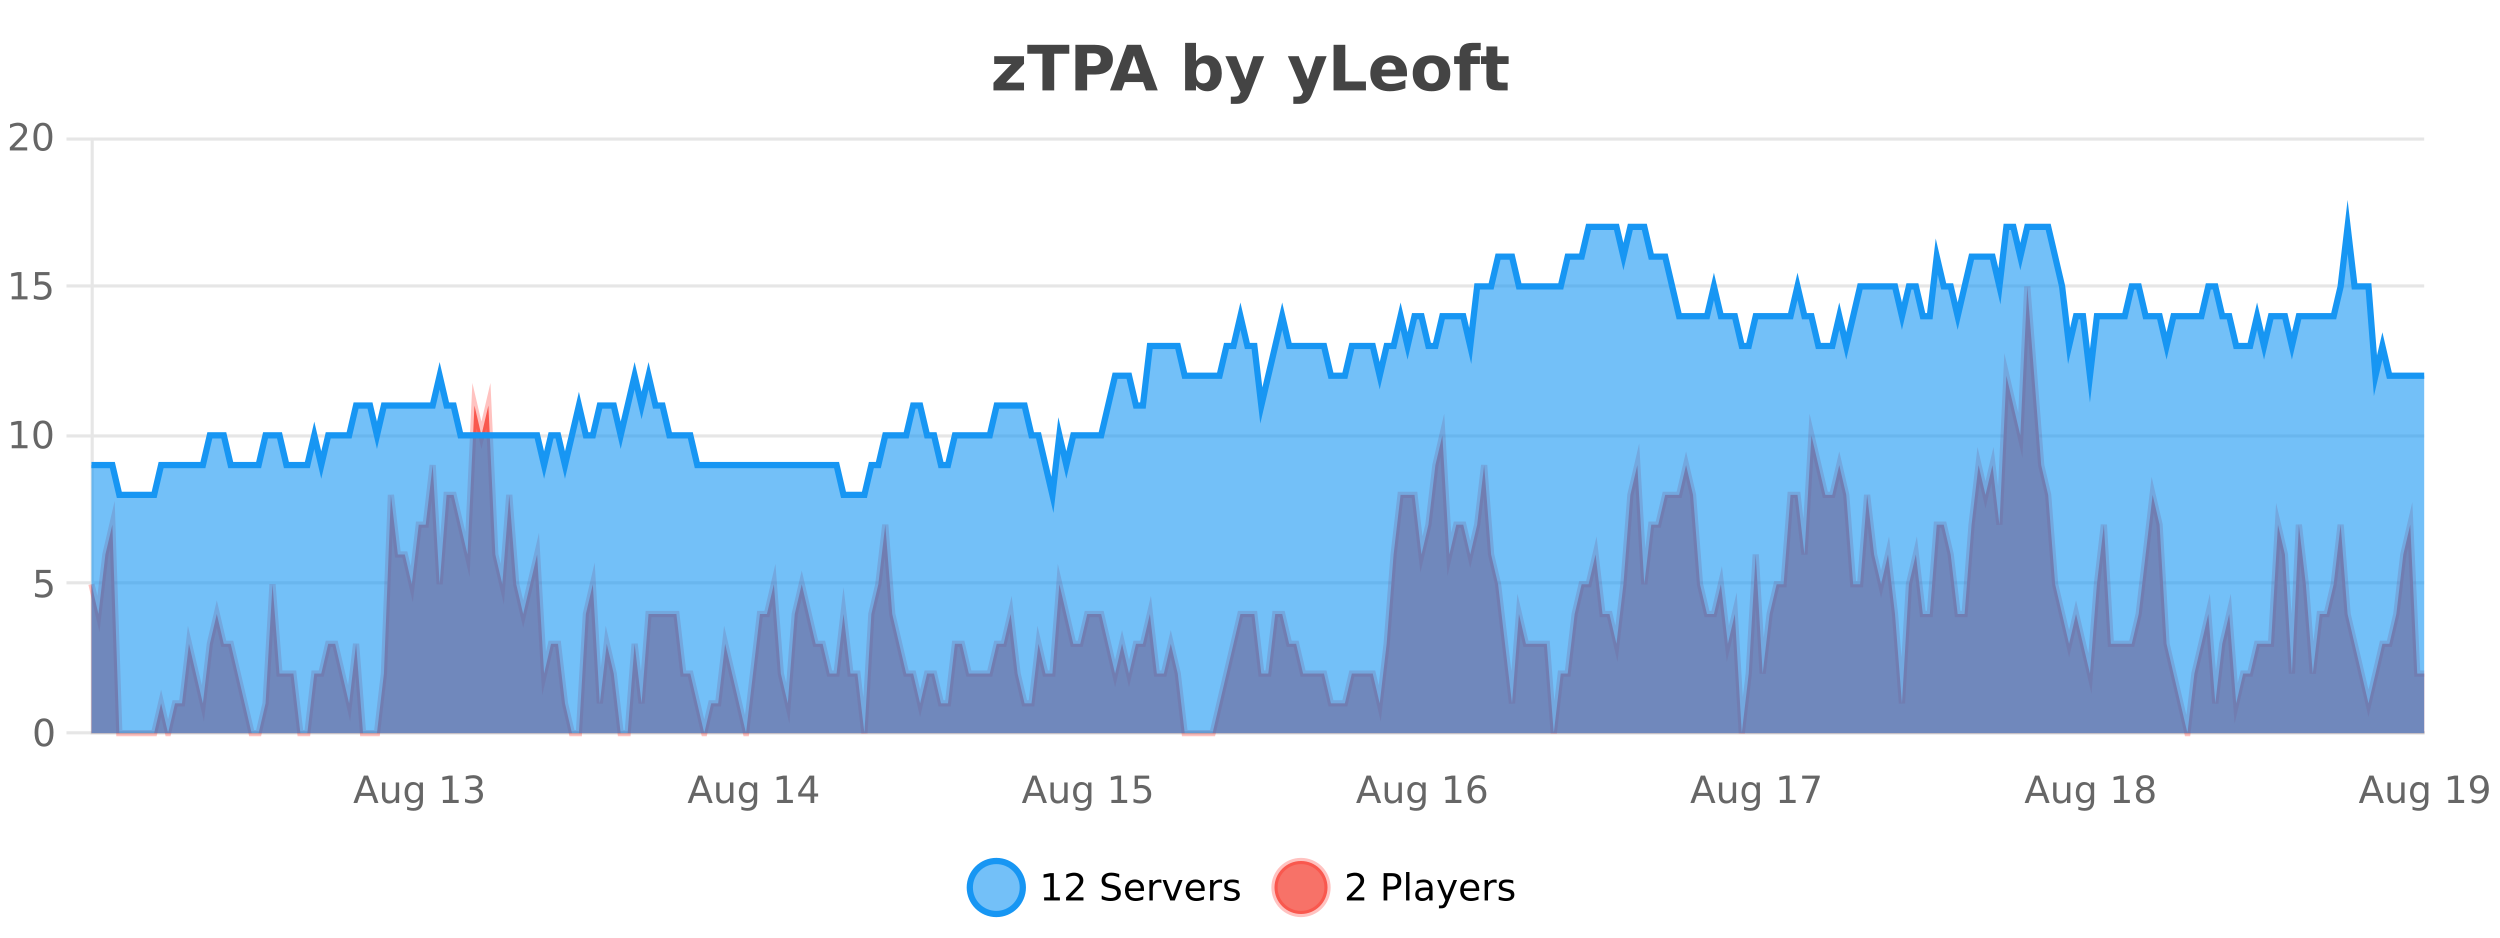
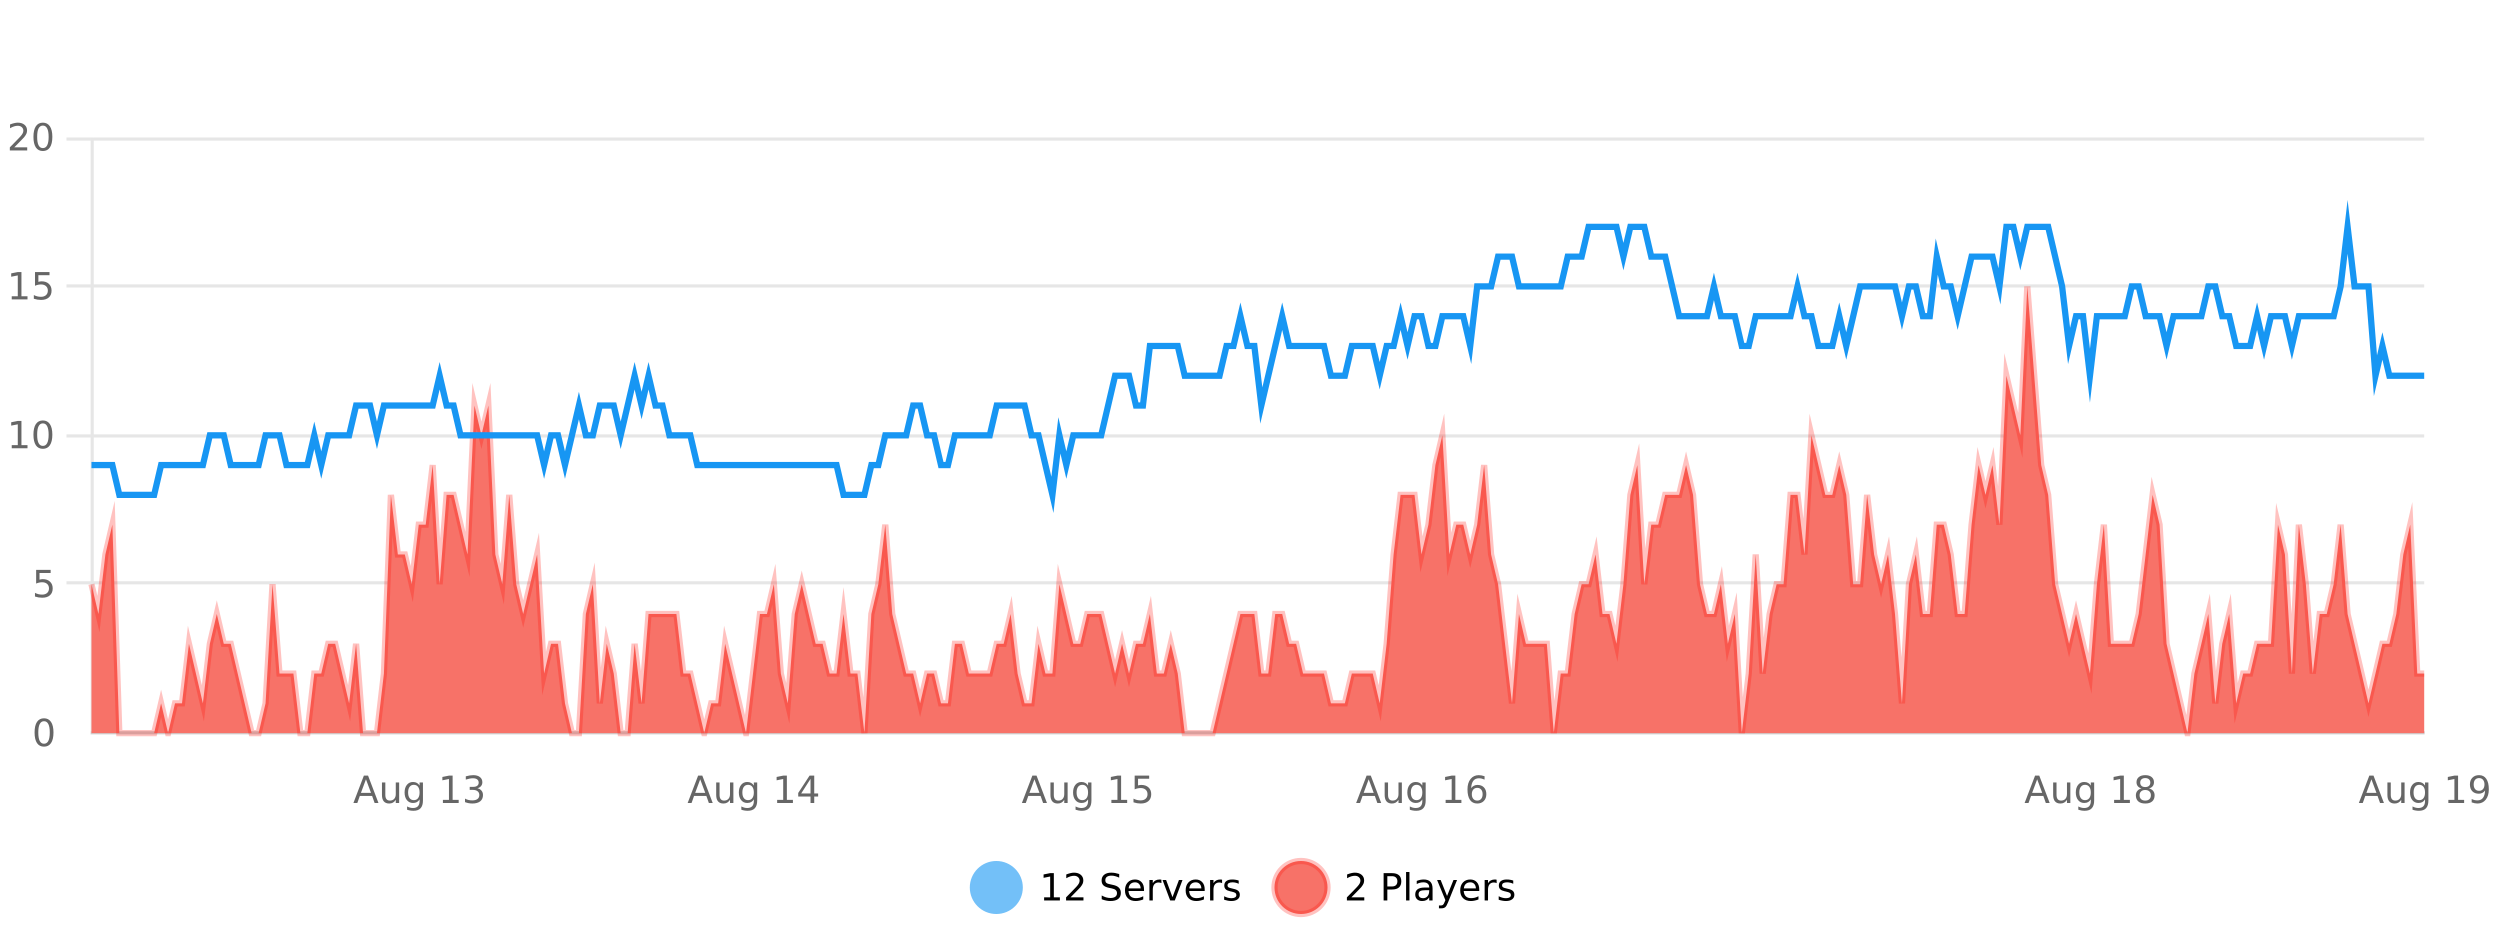
<svg xmlns="http://www.w3.org/2000/svg" width="800pt" height="300pt" viewBox="0 0 800 300" version="1.1">
  <defs>
    <clipPath id="clip1">
      <path d="M 282 263 L 356 263 L 356 300 L 282 300 Z M 282 263 " />
    </clipPath>
    <clipPath id="clip2">
      <path d="M 379 263 L 454 263 L 454 300 L 379 300 Z M 379 263 " />
    </clipPath>
    <clipPath id="clip3">
      <path d="M 29.27 91 L 775.742 91 L 775.742 234.602 L 29.27 234.602 Z M 29.27 91 " />
    </clipPath>
    <clipPath id="clip4">
      <path d="M 28.27 63 L 776.742 63 L 776.742 235.602 L 28.27 235.602 Z M 28.27 63 " />
    </clipPath>
    <clipPath id="clip5">
-       <path d="M 29.27 72 L 775.742 72 L 775.742 234.602 L 29.27 234.602 Z M 29.27 72 " />
-     </clipPath>
+       </clipPath>
    <clipPath id="clip6">
      <path d="M 28.27 44 L 776.742 44 L 776.742 187 L 28.27 187 Z M 28.27 44 " />
    </clipPath>
  </defs>
  <g id="surface5932246">
    <rect x="0" y="0" width="800" height="300" style="fill:rgb(100%,100%,100%);fill-opacity:1;stroke:none;" />
    <path style="fill:none;stroke-width:1;stroke-linecap:butt;stroke-linejoin:miter;stroke:rgb(0%,0%,0%);stroke-opacity:0.098;stroke-miterlimit:10;" d="M 30 234.5 L 775.742 234.5 " />
-     <path style="fill:none;stroke-width:1;stroke-linecap:butt;stroke-linejoin:miter;stroke:rgb(0%,0%,0%);stroke-opacity:0.098;stroke-miterlimit:10;" d="M 21.27 234.5 L 29 234.5 " />
    <path style="fill:none;stroke-width:1;stroke-linecap:butt;stroke-linejoin:miter;stroke:rgb(0%,0%,0%);stroke-opacity:0.098;stroke-miterlimit:10;" d="M 30 186.5 L 775.742 186.5 " />
    <path style="fill:none;stroke-width:1;stroke-linecap:butt;stroke-linejoin:miter;stroke:rgb(0%,0%,0%);stroke-opacity:0.098;stroke-miterlimit:10;" d="M 21.27 186.5 L 29 186.5 " />
    <path style="fill:none;stroke-width:1;stroke-linecap:butt;stroke-linejoin:miter;stroke:rgb(0%,0%,0%);stroke-opacity:0.098;stroke-miterlimit:10;" d="M 30 139.5 L 775.742 139.5 " />
    <path style="fill:none;stroke-width:1;stroke-linecap:butt;stroke-linejoin:miter;stroke:rgb(0%,0%,0%);stroke-opacity:0.098;stroke-miterlimit:10;" d="M 21.27 139.5 L 29 139.5 " />
    <path style="fill:none;stroke-width:1;stroke-linecap:butt;stroke-linejoin:miter;stroke:rgb(0%,0%,0%);stroke-opacity:0.098;stroke-miterlimit:10;" d="M 30 91.5 L 775.742 91.5 " />
    <path style="fill:none;stroke-width:1;stroke-linecap:butt;stroke-linejoin:miter;stroke:rgb(0%,0%,0%);stroke-opacity:0.098;stroke-miterlimit:10;" d="M 21.27 91.5 L 29 91.5 " />
    <path style="fill:none;stroke-width:1;stroke-linecap:butt;stroke-linejoin:miter;stroke:rgb(0%,0%,0%);stroke-opacity:0.098;stroke-miterlimit:10;" d="M 30 44.5 L 775.742 44.5 " />
    <path style="fill:none;stroke-width:1;stroke-linecap:butt;stroke-linejoin:miter;stroke:rgb(0%,0%,0%);stroke-opacity:0.098;stroke-miterlimit:10;" d="M 21.27 44.5 L 29 44.5 " />
    <path style=" stroke:none;fill-rule:nonzero;fill:rgb(9.02%,58.824%,95.294%);fill-opacity:0.6;" d="M 327.305 284 C 327.305 288.688 323.508 292.484 318.82 292.484 C 314.133 292.484 310.336 288.688 310.336 284 C 310.336 279.312 314.133 275.516 318.82 275.516 C 323.508 275.516 327.305 279.312 327.305 284 Z M 327.305 284 " />
    <g clip-path="url(#clip1)" clip-rule="nonzero">
-       <path style="fill:none;stroke-width:2;stroke-linecap:butt;stroke-linejoin:miter;stroke:rgb(9.02%,58.824%,95.294%);stroke-opacity:1;stroke-miterlimit:10;" d="M 327.305 284 C 327.305 288.688 323.508 292.484 318.82 292.484 C 314.133 292.484 310.336 288.688 310.336 284 C 310.336 279.312 314.133 275.516 318.82 275.516 C 323.508 275.516 327.305 279.312 327.305 284 Z M 327.305 284 " />
-     </g>
+       </g>
    <path style=" stroke:none;fill-rule:nonzero;fill:rgb(0%,0%,0%);fill-opacity:1;" d="M 334.117 287.156 L 336.055 287.156 L 336.055 280.484 L 333.945 280.906 L 333.945 279.828 L 336.039 279.406 L 337.227 279.406 L 337.227 287.156 L 339.164 287.156 L 339.164 288.156 L 334.117 288.156 Z M 342.566 287.156 L 346.707 287.156 L 346.707 288.156 L 341.145 288.156 L 341.145 287.156 C 341.59 286.699 342.199 286.078 342.973 285.297 C 343.754 284.508 344.242 283.996 344.441 283.766 C 344.824 283.352 345.09 282.996 345.238 282.703 C 345.395 282.402 345.473 282.109 345.473 281.828 C 345.473 281.359 345.305 280.98 344.973 280.688 C 344.648 280.398 344.227 280.25 343.707 280.25 C 343.332 280.25 342.934 280.312 342.52 280.438 C 342.113 280.562 341.676 280.762 341.207 281.031 L 341.207 279.828 C 341.684 279.641 342.129 279.5 342.535 279.406 C 342.949 279.305 343.332 279.25 343.676 279.25 C 344.582 279.25 345.305 279.48 345.848 279.938 C 346.387 280.387 346.66 280.992 346.66 281.75 C 346.66 282.105 346.59 282.445 346.457 282.766 C 346.32 283.09 346.074 283.469 345.723 283.906 C 345.617 284.023 345.305 284.352 344.785 284.891 C 344.262 285.434 343.523 286.188 342.566 287.156 Z M 358.141 279.688 L 358.141 280.844 C 357.691 280.637 357.266 280.48 356.859 280.375 C 356.461 280.262 356.082 280.203 355.719 280.203 C 355.07 280.203 354.57 280.328 354.219 280.578 C 353.875 280.828 353.703 281.188 353.703 281.656 C 353.703 282.043 353.816 282.336 354.047 282.531 C 354.273 282.73 354.719 282.887 355.375 283 L 356.078 283.156 C 356.961 283.324 357.613 283.621 358.031 284.047 C 358.457 284.465 358.672 285.027 358.672 285.734 C 358.672 286.59 358.383 287.234 357.812 287.672 C 357.25 288.109 356.414 288.328 355.312 288.328 C 354.906 288.328 354.469 288.281 354 288.188 C 353.531 288.094 353.047 287.953 352.547 287.766 L 352.547 286.547 C 353.023 286.82 353.492 287.023 353.953 287.156 C 354.422 287.293 354.875 287.359 355.312 287.359 C 355.988 287.359 356.508 287.23 356.875 286.969 C 357.25 286.699 357.438 286.32 357.438 285.828 C 357.438 285.402 357.301 285.07 357.031 284.828 C 356.77 284.578 356.336 284.398 355.734 284.281 L 355.016 284.141 C 354.129 283.965 353.488 283.688 353.094 283.312 C 352.707 282.938 352.516 282.418 352.516 281.75 C 352.516 280.969 352.785 280.359 353.328 279.922 C 353.867 279.477 354.617 279.25 355.578 279.25 C 355.992 279.25 356.41 279.289 356.828 279.359 C 357.254 279.434 357.691 279.543 358.141 279.688 Z M 366.086 284.609 L 366.086 285.125 L 361.117 285.125 C 361.168 285.875 361.391 286.445 361.789 286.828 C 362.195 287.215 362.75 287.406 363.461 287.406 C 363.875 287.406 364.277 287.359 364.664 287.266 C 365.059 287.164 365.449 287.008 365.836 286.797 L 365.836 287.828 C 365.438 287.984 365.039 288.105 364.633 288.188 C 364.227 288.281 363.812 288.328 363.398 288.328 C 362.355 288.328 361.527 288.027 360.914 287.422 C 360.297 286.809 359.992 285.98 359.992 284.938 C 359.992 283.867 360.281 283.016 360.867 282.391 C 361.449 281.758 362.23 281.438 363.211 281.438 C 364.094 281.438 364.793 281.727 365.305 282.297 C 365.824 282.859 366.086 283.633 366.086 284.609 Z M 365.008 284.281 C 364.996 283.699 364.828 283.23 364.508 282.875 C 364.184 282.523 363.758 282.344 363.227 282.344 C 362.621 282.344 362.137 282.516 361.773 282.859 C 361.418 283.203 361.215 283.684 361.164 284.297 Z M 371.656 282.594 C 371.531 282.531 371.395 282.484 371.25 282.453 C 371.113 282.414 370.957 282.391 370.781 282.391 C 370.176 282.391 369.707 282.59 369.375 282.984 C 369.051 283.383 368.891 283.953 368.891 284.703 L 368.891 288.156 L 367.812 288.156 L 367.812 281.594 L 368.891 281.594 L 368.891 282.609 C 369.117 282.215 369.414 281.922 369.781 281.734 C 370.145 281.539 370.586 281.438 371.109 281.438 C 371.18 281.438 371.258 281.445 371.344 281.453 C 371.438 281.465 371.535 281.48 371.641 281.5 Z M 372.012 281.594 L 373.152 281.594 L 375.199 287.094 L 377.262 281.594 L 378.402 281.594 L 375.934 288.156 L 374.465 288.156 Z M 385.504 284.609 L 385.504 285.125 L 380.535 285.125 C 380.586 285.875 380.809 286.445 381.207 286.828 C 381.613 287.215 382.168 287.406 382.879 287.406 C 383.293 287.406 383.695 287.359 384.082 287.266 C 384.477 287.164 384.867 287.008 385.254 286.797 L 385.254 287.828 C 384.855 287.984 384.457 288.105 384.051 288.188 C 383.645 288.281 383.23 288.328 382.816 288.328 C 381.773 288.328 380.945 288.027 380.332 287.422 C 379.715 286.809 379.41 285.98 379.41 284.938 C 379.41 283.867 379.699 283.016 380.285 282.391 C 380.867 281.758 381.648 281.438 382.629 281.438 C 383.512 281.438 384.211 281.727 384.723 282.297 C 385.242 282.859 385.504 283.633 385.504 284.609 Z M 384.426 284.281 C 384.414 283.699 384.246 283.23 383.926 282.875 C 383.602 282.523 383.176 282.344 382.645 282.344 C 382.039 282.344 381.555 282.516 381.191 282.859 C 380.836 283.203 380.633 283.684 380.582 284.297 Z M 391.074 282.594 C 390.949 282.531 390.812 282.484 390.668 282.453 C 390.531 282.414 390.375 282.391 390.199 282.391 C 389.594 282.391 389.125 282.59 388.793 282.984 C 388.469 283.383 388.309 283.953 388.309 284.703 L 388.309 288.156 L 387.23 288.156 L 387.23 281.594 L 388.309 281.594 L 388.309 282.609 C 388.535 282.215 388.832 281.922 389.199 281.734 C 389.562 281.539 390.004 281.438 390.527 281.438 C 390.598 281.438 390.676 281.445 390.762 281.453 C 390.855 281.465 390.953 281.48 391.059 281.5 Z M 396.383 281.781 L 396.383 282.812 C 396.078 282.656 395.762 282.543 395.43 282.469 C 395.105 282.387 394.766 282.344 394.414 282.344 C 393.883 282.344 393.48 282.43 393.211 282.594 C 392.938 282.75 392.805 282.996 392.805 283.328 C 392.805 283.578 392.898 283.777 393.086 283.922 C 393.281 284.059 393.672 284.188 394.258 284.312 L 394.617 284.406 C 395.387 284.562 395.934 284.793 396.258 285.094 C 396.578 285.398 396.742 285.812 396.742 286.344 C 396.742 286.961 396.496 287.445 396.008 287.797 C 395.527 288.152 394.867 288.328 394.023 288.328 C 393.668 288.328 393.297 288.289 392.914 288.219 C 392.539 288.156 392.141 288.059 391.727 287.922 L 391.727 286.797 C 392.121 287.008 392.512 287.164 392.898 287.266 C 393.281 287.371 393.668 287.422 394.055 287.422 C 394.555 287.422 394.938 287.34 395.211 287.172 C 395.492 286.996 395.633 286.746 395.633 286.422 C 395.633 286.133 395.531 285.906 395.336 285.75 C 395.137 285.594 394.703 285.445 394.039 285.297 L 393.664 285.219 C 392.996 285.074 392.512 284.855 392.211 284.562 C 391.918 284.273 391.773 283.875 391.773 283.375 C 391.773 282.75 391.992 282.273 392.43 281.938 C 392.867 281.605 393.484 281.438 394.289 281.438 C 394.684 281.438 395.059 281.469 395.414 281.531 C 395.766 281.586 396.09 281.668 396.383 281.781 Z M 328.82 277.016 " />
    <path style=" stroke:none;fill-rule:nonzero;fill:rgb(96.863%,44.706%,40.784%);fill-opacity:1;" d="M 424.809 284 C 424.809 288.688 421.008 292.484 416.32 292.484 C 411.637 292.484 407.836 288.688 407.836 284 C 407.836 279.312 411.637 275.516 416.32 275.516 C 421.008 275.516 424.809 279.312 424.809 284 Z M 424.809 284 " />
    <g clip-path="url(#clip2)" clip-rule="nonzero">
      <path style="fill:none;stroke-width:2;stroke-linecap:butt;stroke-linejoin:miter;stroke:rgb(100%,4.706%,0%);stroke-opacity:0.247;stroke-miterlimit:10;" d="M 424.809 284 C 424.809 288.688 421.008 292.484 416.32 292.484 C 411.637 292.484 407.836 288.688 407.836 284 C 407.836 279.312 411.637 275.516 416.32 275.516 C 421.008 275.516 424.809 279.312 424.809 284 Z M 424.809 284 " />
    </g>
    <path style=" stroke:none;fill-rule:nonzero;fill:rgb(0%,0%,0%);fill-opacity:1;" d="M 432.43 287.156 L 436.57 287.156 L 436.57 288.156 L 431.008 288.156 L 431.008 287.156 C 431.453 286.699 432.062 286.078 432.836 285.297 C 433.617 284.508 434.105 283.996 434.305 283.766 C 434.688 283.352 434.953 282.996 435.102 282.703 C 435.258 282.402 435.336 282.109 435.336 281.828 C 435.336 281.359 435.168 280.98 434.836 280.688 C 434.512 280.398 434.09 280.25 433.57 280.25 C 433.195 280.25 432.797 280.312 432.383 280.438 C 431.977 280.562 431.539 280.762 431.07 281.031 L 431.07 279.828 C 431.547 279.641 431.992 279.5 432.398 279.406 C 432.812 279.305 433.195 279.25 433.539 279.25 C 434.445 279.25 435.168 279.48 435.711 279.938 C 436.25 280.387 436.523 280.992 436.523 281.75 C 436.523 282.105 436.453 282.445 436.32 282.766 C 436.184 283.09 435.938 283.469 435.586 283.906 C 435.48 284.023 435.168 284.352 434.648 284.891 C 434.125 285.434 433.387 286.188 432.43 287.156 Z M 443.945 280.375 L 443.945 283.672 L 445.43 283.672 C 445.98 283.672 446.406 283.531 446.711 283.25 C 447.012 282.961 447.164 282.547 447.164 282.016 C 447.164 281.496 447.012 281.094 446.711 280.812 C 446.406 280.523 445.98 280.375 445.43 280.375 Z M 442.758 279.406 L 445.43 279.406 C 446.418 279.406 447.164 279.633 447.664 280.078 C 448.164 280.516 448.414 281.164 448.414 282.016 C 448.414 282.883 448.164 283.539 447.664 283.984 C 447.164 284.422 446.418 284.641 445.43 284.641 L 443.945 284.641 L 443.945 288.156 L 442.758 288.156 Z M 449.945 279.031 L 451.023 279.031 L 451.023 288.156 L 449.945 288.156 Z M 456.266 284.859 C 455.398 284.859 454.797 284.961 454.453 285.156 C 454.117 285.355 453.953 285.695 453.953 286.172 C 453.953 286.559 454.078 286.867 454.328 287.094 C 454.586 287.312 454.93 287.422 455.359 287.422 C 455.961 287.422 456.441 287.215 456.797 286.797 C 457.16 286.371 457.344 285.805 457.344 285.094 L 457.344 284.859 Z M 458.422 284.406 L 458.422 288.156 L 457.344 288.156 L 457.344 287.156 C 457.094 287.555 456.785 287.852 456.422 288.047 C 456.055 288.234 455.609 288.328 455.078 288.328 C 454.398 288.328 453.863 288.141 453.469 287.766 C 453.07 287.383 452.875 286.875 452.875 286.25 C 452.875 285.512 453.117 284.953 453.609 284.578 C 454.109 284.203 454.848 284.016 455.828 284.016 L 457.344 284.016 L 457.344 283.906 C 457.344 283.406 457.176 283.023 456.844 282.75 C 456.52 282.48 456.066 282.344 455.484 282.344 C 455.109 282.344 454.738 282.391 454.375 282.484 C 454.02 282.578 453.68 282.715 453.359 282.891 L 453.359 281.891 C 453.754 281.734 454.133 281.621 454.5 281.547 C 454.875 281.477 455.238 281.438 455.594 281.438 C 456.539 281.438 457.25 281.684 457.719 282.172 C 458.188 282.664 458.422 283.406 458.422 284.406 Z M 463.367 288.766 C 463.062 289.547 462.766 290.055 462.477 290.297 C 462.184 290.535 461.797 290.656 461.32 290.656 L 460.461 290.656 L 460.461 289.75 L 461.086 289.75 C 461.387 289.75 461.617 289.676 461.773 289.531 C 461.938 289.395 462.121 289.066 462.32 288.547 L 462.523 288.047 L 459.867 281.594 L 461.008 281.594 L 463.055 286.719 L 465.117 281.594 L 466.258 281.594 Z M 473.359 284.609 L 473.359 285.125 L 468.391 285.125 C 468.441 285.875 468.664 286.445 469.062 286.828 C 469.469 287.215 470.023 287.406 470.734 287.406 C 471.148 287.406 471.551 287.359 471.938 287.266 C 472.332 287.164 472.723 287.008 473.109 286.797 L 473.109 287.828 C 472.711 287.984 472.312 288.105 471.906 288.188 C 471.5 288.281 471.086 288.328 470.672 288.328 C 469.629 288.328 468.801 288.027 468.188 287.422 C 467.57 286.809 467.266 285.98 467.266 284.938 C 467.266 283.867 467.555 283.016 468.141 282.391 C 468.723 281.758 469.504 281.438 470.484 281.438 C 471.367 281.438 472.066 281.727 472.578 282.297 C 473.098 282.859 473.359 283.633 473.359 284.609 Z M 472.281 284.281 C 472.27 283.699 472.102 283.23 471.781 282.875 C 471.457 282.523 471.031 282.344 470.5 282.344 C 469.895 282.344 469.41 282.516 469.047 282.859 C 468.691 283.203 468.488 283.684 468.438 284.297 Z M 478.93 282.594 C 478.805 282.531 478.668 282.484 478.523 282.453 C 478.387 282.414 478.23 282.391 478.055 282.391 C 477.449 282.391 476.98 282.59 476.648 282.984 C 476.324 283.383 476.164 283.953 476.164 284.703 L 476.164 288.156 L 475.086 288.156 L 475.086 281.594 L 476.164 281.594 L 476.164 282.609 C 476.391 282.215 476.688 281.922 477.055 281.734 C 477.418 281.539 477.859 281.438 478.383 281.438 C 478.453 281.438 478.531 281.445 478.617 281.453 C 478.711 281.465 478.809 281.48 478.914 281.5 Z M 484.238 281.781 L 484.238 282.812 C 483.934 282.656 483.617 282.543 483.285 282.469 C 482.961 282.387 482.621 282.344 482.27 282.344 C 481.738 282.344 481.336 282.43 481.066 282.594 C 480.793 282.75 480.66 282.996 480.66 283.328 C 480.66 283.578 480.754 283.777 480.941 283.922 C 481.137 284.059 481.527 284.188 482.113 284.312 L 482.473 284.406 C 483.242 284.562 483.789 284.793 484.113 285.094 C 484.434 285.398 484.598 285.812 484.598 286.344 C 484.598 286.961 484.352 287.445 483.863 287.797 C 483.383 288.152 482.723 288.328 481.879 288.328 C 481.523 288.328 481.152 288.289 480.77 288.219 C 480.395 288.156 479.996 288.059 479.582 287.922 L 479.582 286.797 C 479.977 287.008 480.367 287.164 480.754 287.266 C 481.137 287.371 481.523 287.422 481.91 287.422 C 482.41 287.422 482.793 287.34 483.066 287.172 C 483.348 286.996 483.488 286.746 483.488 286.422 C 483.488 286.133 483.387 285.906 483.191 285.75 C 482.992 285.594 482.559 285.445 481.895 285.297 L 481.52 285.219 C 480.852 285.074 480.367 284.855 480.066 284.562 C 479.773 284.273 479.629 283.875 479.629 283.375 C 479.629 282.75 479.848 282.273 480.285 281.938 C 480.723 281.605 481.34 281.438 482.145 281.438 C 482.539 281.438 482.914 281.469 483.27 281.531 C 483.621 281.586 483.945 281.668 484.238 281.781 Z M 426.32 277.016 " />
-     <path style=" stroke:none;fill-rule:nonzero;fill:rgb(26.667%,26.667%,26.667%);fill-opacity:1;" d="M 318.141 17.984 L 327.688 17.984 L 327.688 20.422 L 321.922 26.422 L 327.688 26.422 L 327.688 28.922 L 317.906 28.922 L 317.906 26.484 L 323.656 20.484 L 318.141 20.484 Z M 328.734 14.344 L 342.172 14.344 L 342.172 17.188 L 337.344 17.188 L 337.344 28.922 L 333.578 28.922 L 333.578 17.188 L 328.734 17.188 Z M 344.125 14.344 L 350.359 14.344 C 352.211 14.344 353.633 14.758 354.625 15.578 C 355.625 16.402 356.125 17.574 356.125 19.094 C 356.125 20.625 355.625 21.805 354.625 22.625 C 353.633 23.449 352.211 23.859 350.359 23.859 L 347.875 23.859 L 347.875 28.922 L 344.125 28.922 Z M 347.875 17.062 L 347.875 21.141 L 349.953 21.141 C 350.68 21.141 351.242 20.965 351.641 20.609 C 352.047 20.258 352.25 19.75 352.25 19.094 C 352.25 18.449 352.047 17.949 351.641 17.594 C 351.242 17.242 350.68 17.062 349.953 17.062 Z M 365.793 26.266 L 359.918 26.266 L 358.98 28.922 L 355.199 28.922 L 360.605 14.344 L 365.09 14.344 L 370.48 28.922 L 366.715 28.922 Z M 360.855 23.562 L 364.84 23.562 L 362.855 17.766 Z M 385.047 26.672 C 385.797 26.672 386.367 26.402 386.766 25.859 C 387.16 25.309 387.359 24.512 387.359 23.469 C 387.359 22.43 387.16 21.637 386.766 21.094 C 386.367 20.543 385.797 20.266 385.047 20.266 C 384.297 20.266 383.719 20.543 383.312 21.094 C 382.914 21.637 382.719 22.43 382.719 23.469 C 382.719 24.5 382.914 25.293 383.312 25.844 C 383.719 26.398 384.297 26.672 385.047 26.672 Z M 382.719 19.578 C 383.207 18.945 383.742 18.477 384.328 18.172 C 384.91 17.871 385.582 17.719 386.344 17.719 C 387.695 17.719 388.805 18.258 389.672 19.328 C 390.535 20.402 390.969 21.781 390.969 23.469 C 390.969 25.148 390.535 26.523 389.672 27.594 C 388.805 28.668 387.695 29.203 386.344 29.203 C 385.582 29.203 384.91 29.051 384.328 28.75 C 383.742 28.449 383.207 27.98 382.719 27.344 L 382.719 28.922 L 379.234 28.922 L 379.234 13.719 L 382.719 13.719 Z M 392.113 17.984 L 395.598 17.984 L 398.551 25.406 L 401.051 17.984 L 404.535 17.984 L 399.941 29.953 C 399.48 31.172 398.941 32.02 398.316 32.5 C 397.699 32.988 396.895 33.234 395.895 33.234 L 393.863 33.234 L 393.863 30.938 L 394.957 30.938 C 395.551 30.938 395.98 30.844 396.254 30.656 C 396.523 30.469 396.73 30.129 396.879 29.641 L 396.988 29.344 Z M 412.113 17.984 L 415.598 17.984 L 418.551 25.406 L 421.051 17.984 L 424.535 17.984 L 419.941 29.953 C 419.48 31.172 418.941 32.02 418.316 32.5 C 417.699 32.988 416.895 33.234 415.895 33.234 L 413.863 33.234 L 413.863 30.938 L 414.957 30.938 C 415.551 30.938 415.98 30.844 416.254 30.656 C 416.523 30.469 416.73 30.129 416.879 29.641 L 416.988 29.344 Z M 426.742 14.344 L 430.492 14.344 L 430.492 26.078 L 437.102 26.078 L 437.102 28.922 L 426.742 28.922 Z M 450.238 23.422 L 450.238 24.422 L 442.066 24.422 C 442.148 25.246 442.445 25.859 442.957 26.266 C 443.465 26.672 444.176 26.875 445.082 26.875 C 445.82 26.875 446.574 26.766 447.348 26.547 C 448.117 26.328 448.91 26 449.723 25.562 L 449.723 28.25 C 448.898 28.562 448.07 28.797 447.238 28.953 C 446.414 29.117 445.59 29.203 444.77 29.203 C 442.789 29.203 441.246 28.703 440.145 27.703 C 439.051 26.695 438.504 25.281 438.504 23.469 C 438.504 21.68 439.039 20.273 440.113 19.25 C 441.195 18.23 442.68 17.719 444.566 17.719 C 446.285 17.719 447.66 18.242 448.691 19.281 C 449.723 20.312 450.238 21.695 450.238 23.422 Z M 446.645 22.266 C 446.645 21.602 446.449 21.062 446.066 20.656 C 445.68 20.25 445.176 20.047 444.551 20.047 C 443.871 20.047 443.32 20.242 442.895 20.625 C 442.477 21 442.215 21.547 442.113 22.266 Z M 458.102 20.219 C 457.32 20.219 456.727 20.5 456.32 21.062 C 455.914 21.617 455.711 22.418 455.711 23.469 C 455.711 24.512 455.914 25.312 456.32 25.875 C 456.727 26.43 457.32 26.703 458.102 26.703 C 458.859 26.703 459.438 26.43 459.836 25.875 C 460.242 25.312 460.445 24.512 460.445 23.469 C 460.445 22.418 460.242 21.617 459.836 21.062 C 459.438 20.5 458.859 20.219 458.102 20.219 Z M 458.102 17.719 C 459.977 17.719 461.438 18.23 462.492 19.25 C 463.555 20.262 464.086 21.668 464.086 23.469 C 464.086 25.262 463.555 26.668 462.492 27.688 C 461.438 28.699 459.977 29.203 458.102 29.203 C 456.203 29.203 454.727 28.699 453.664 27.688 C 452.602 26.668 452.07 25.262 452.07 23.469 C 452.07 21.668 452.602 20.262 453.664 19.25 C 454.727 18.23 456.203 17.719 458.102 17.719 Z M 473.824 13.719 L 473.824 16.016 L 471.887 16.016 C 471.395 16.016 471.051 16.109 470.855 16.297 C 470.656 16.477 470.559 16.781 470.559 17.219 L 470.559 17.984 L 473.559 17.984 L 473.559 20.484 L 470.559 20.484 L 470.559 28.922 L 467.074 28.922 L 467.074 20.484 L 465.324 20.484 L 465.324 17.984 L 467.074 17.984 L 467.074 17.219 C 467.074 16.031 467.402 15.152 468.059 14.578 C 468.723 14.008 469.754 13.719 471.152 13.719 Z M 479.148 14.875 L 479.148 17.984 L 482.758 17.984 L 482.758 20.484 L 479.148 20.484 L 479.148 25.125 C 479.148 25.637 479.246 25.98 479.445 26.156 C 479.652 26.336 480.055 26.422 480.648 26.422 L 482.445 26.422 L 482.445 28.922 L 479.445 28.922 C 478.07 28.922 477.09 28.637 476.508 28.062 C 475.934 27.48 475.648 26.5 475.648 25.125 L 475.648 20.484 L 473.914 20.484 L 473.914 17.984 L 475.648 17.984 L 475.648 14.875 Z M 317 10.359 " />
    <path style="fill:none;stroke-width:1;stroke-linecap:butt;stroke-linejoin:miter;stroke:rgb(0%,0%,0%);stroke-opacity:0.098;stroke-miterlimit:10;" d="M 29 234.5 L 776 234.5 " />
    <path style=" stroke:none;fill-rule:nonzero;fill:rgb(40%,40%,40%);fill-opacity:1;" d="M 117.109 249.375 L 115.5 253.719 L 118.719 253.719 Z M 116.438 248.203 L 117.781 248.203 L 121.109 256.953 L 119.875 256.953 L 119.078 254.703 L 115.141 254.703 L 114.344 256.953 L 113.094 256.953 Z M 122.227 254.359 L 122.227 250.391 L 123.305 250.391 L 123.305 254.328 C 123.305 254.945 123.422 255.406 123.664 255.719 C 123.914 256.031 124.277 256.188 124.758 256.188 C 125.34 256.188 125.797 256.008 126.133 255.641 C 126.477 255.266 126.648 254.758 126.648 254.109 L 126.648 250.391 L 127.727 250.391 L 127.727 256.953 L 126.648 256.953 L 126.648 255.938 C 126.387 256.344 126.086 256.648 125.742 256.844 C 125.398 257.031 124.996 257.125 124.539 257.125 C 123.777 257.125 123.199 256.891 122.805 256.422 C 122.418 255.953 122.227 255.266 122.227 254.359 Z M 124.945 250.234 Z M 134.266 253.594 C 134.266 252.812 134.102 252.211 133.781 251.781 C 133.457 251.355 133.004 251.141 132.422 251.141 C 131.848 251.141 131.398 251.355 131.078 251.781 C 130.754 252.211 130.594 252.812 130.594 253.594 C 130.594 254.375 130.754 254.98 131.078 255.406 C 131.398 255.836 131.848 256.047 132.422 256.047 C 133.004 256.047 133.457 255.836 133.781 255.406 C 134.102 254.98 134.266 254.375 134.266 253.594 Z M 135.344 256.141 C 135.344 257.254 135.094 258.082 134.594 258.625 C 134.102 259.176 133.344 259.453 132.312 259.453 C 131.938 259.453 131.578 259.422 131.234 259.359 C 130.898 259.305 130.578 259.223 130.266 259.109 L 130.266 258.062 C 130.578 258.227 130.891 258.352 131.203 258.438 C 131.516 258.52 131.828 258.562 132.141 258.562 C 132.848 258.562 133.379 258.375 133.734 258 C 134.086 257.633 134.266 257.078 134.266 256.328 L 134.266 255.797 C 134.035 256.184 133.75 256.477 133.406 256.672 C 133.062 256.859 132.645 256.953 132.156 256.953 C 131.352 256.953 130.703 256.648 130.203 256.031 C 129.711 255.418 129.469 254.605 129.469 253.594 C 129.469 252.586 129.711 251.773 130.203 251.156 C 130.703 250.543 131.352 250.234 132.156 250.234 C 132.645 250.234 133.062 250.336 133.406 250.531 C 133.75 250.719 134.035 251.008 134.266 251.391 L 134.266 250.391 L 135.344 250.391 Z M 141.73 255.953 L 143.668 255.953 L 143.668 249.281 L 141.559 249.703 L 141.559 248.625 L 143.652 248.203 L 144.84 248.203 L 144.84 255.953 L 146.777 255.953 L 146.777 256.953 L 141.73 256.953 Z M 152.758 252.234 C 153.32 252.359 153.758 252.617 154.07 253 C 154.391 253.375 154.555 253.844 154.555 254.406 C 154.555 255.273 154.258 255.945 153.664 256.422 C 153.07 256.891 152.227 257.125 151.133 257.125 C 150.766 257.125 150.387 257.086 149.992 257.016 C 149.605 256.945 149.211 256.836 148.805 256.688 L 148.805 255.547 C 149.125 255.734 149.48 255.883 149.867 255.984 C 150.262 256.078 150.672 256.125 151.102 256.125 C 151.84 256.125 152.402 255.98 152.789 255.688 C 153.184 255.398 153.383 254.969 153.383 254.406 C 153.383 253.898 153.199 253.496 152.836 253.203 C 152.469 252.914 151.969 252.766 151.336 252.766 L 150.305 252.766 L 150.305 251.797 L 151.383 251.797 C 151.953 251.797 152.398 251.684 152.711 251.453 C 153.023 251.215 153.18 250.875 153.18 250.438 C 153.18 249.992 153.016 249.648 152.695 249.406 C 152.383 249.168 151.93 249.047 151.336 249.047 C 151 249.047 150.648 249.086 150.273 249.156 C 149.906 249.219 149.5 249.324 149.055 249.469 L 149.055 248.422 C 149.512 248.297 149.934 248.203 150.32 248.141 C 150.715 248.078 151.086 248.047 151.43 248.047 C 152.336 248.047 153.047 248.25 153.57 248.656 C 154.09 249.062 154.352 249.617 154.352 250.312 C 154.352 250.805 154.211 251.215 153.93 251.547 C 153.656 251.883 153.266 252.109 152.758 252.234 Z M 113 245.816 " />
    <path style=" stroke:none;fill-rule:nonzero;fill:rgb(40%,40%,40%);fill-opacity:1;" d="M 224.066 249.375 L 222.457 253.719 L 225.676 253.719 Z M 223.395 248.203 L 224.738 248.203 L 228.066 256.953 L 226.832 256.953 L 226.035 254.703 L 222.098 254.703 L 221.301 256.953 L 220.051 256.953 Z M 229.18 254.359 L 229.18 250.391 L 230.258 250.391 L 230.258 254.328 C 230.258 254.945 230.375 255.406 230.617 255.719 C 230.867 256.031 231.23 256.188 231.711 256.188 C 232.293 256.188 232.75 256.008 233.086 255.641 C 233.43 255.266 233.602 254.758 233.602 254.109 L 233.602 250.391 L 234.68 250.391 L 234.68 256.953 L 233.602 256.953 L 233.602 255.938 C 233.34 256.344 233.039 256.648 232.695 256.844 C 232.352 257.031 231.949 257.125 231.492 257.125 C 230.73 257.125 230.152 256.891 229.758 256.422 C 229.371 255.953 229.18 255.266 229.18 254.359 Z M 231.898 250.234 Z M 241.227 253.594 C 241.227 252.812 241.062 252.211 240.742 251.781 C 240.418 251.355 239.965 251.141 239.383 251.141 C 238.809 251.141 238.359 251.355 238.039 251.781 C 237.715 252.211 237.555 252.812 237.555 253.594 C 237.555 254.375 237.715 254.98 238.039 255.406 C 238.359 255.836 238.809 256.047 239.383 256.047 C 239.965 256.047 240.418 255.836 240.742 255.406 C 241.062 254.98 241.227 254.375 241.227 253.594 Z M 242.305 256.141 C 242.305 257.254 242.055 258.082 241.555 258.625 C 241.062 259.176 240.305 259.453 239.273 259.453 C 238.898 259.453 238.539 259.422 238.195 259.359 C 237.859 259.305 237.539 259.223 237.227 259.109 L 237.227 258.062 C 237.539 258.227 237.852 258.352 238.164 258.438 C 238.477 258.52 238.789 258.562 239.102 258.562 C 239.809 258.562 240.34 258.375 240.695 258 C 241.047 257.633 241.227 257.078 241.227 256.328 L 241.227 255.797 C 240.996 256.184 240.711 256.477 240.367 256.672 C 240.023 256.859 239.605 256.953 239.117 256.953 C 238.312 256.953 237.664 256.648 237.164 256.031 C 236.672 255.418 236.43 254.605 236.43 253.594 C 236.43 252.586 236.672 251.773 237.164 251.156 C 237.664 250.543 238.312 250.234 239.117 250.234 C 239.605 250.234 240.023 250.336 240.367 250.531 C 240.711 250.719 240.996 251.008 241.227 251.391 L 241.227 250.391 L 242.305 250.391 Z M 248.688 255.953 L 250.625 255.953 L 250.625 249.281 L 248.516 249.703 L 248.516 248.625 L 250.609 248.203 L 251.797 248.203 L 251.797 255.953 L 253.734 255.953 L 253.734 256.953 L 248.688 256.953 Z M 259.367 249.234 L 256.383 253.906 L 259.367 253.906 Z M 259.055 248.203 L 260.555 248.203 L 260.555 253.906 L 261.805 253.906 L 261.805 254.891 L 260.555 254.891 L 260.555 256.953 L 259.367 256.953 L 259.367 254.891 L 255.43 254.891 L 255.43 253.75 Z M 219.957 245.816 " />
    <path style=" stroke:none;fill-rule:nonzero;fill:rgb(40%,40%,40%);fill-opacity:1;" d="M 331.023 249.375 L 329.414 253.719 L 332.633 253.719 Z M 330.352 248.203 L 331.695 248.203 L 335.023 256.953 L 333.789 256.953 L 332.992 254.703 L 329.055 254.703 L 328.258 256.953 L 327.008 256.953 Z M 336.141 254.359 L 336.141 250.391 L 337.219 250.391 L 337.219 254.328 C 337.219 254.945 337.336 255.406 337.578 255.719 C 337.828 256.031 338.191 256.188 338.672 256.188 C 339.254 256.188 339.711 256.008 340.047 255.641 C 340.391 255.266 340.562 254.758 340.562 254.109 L 340.562 250.391 L 341.641 250.391 L 341.641 256.953 L 340.562 256.953 L 340.562 255.938 C 340.301 256.344 340 256.648 339.656 256.844 C 339.312 257.031 338.91 257.125 338.453 257.125 C 337.691 257.125 337.113 256.891 336.719 256.422 C 336.332 255.953 336.141 255.266 336.141 254.359 Z M 338.859 250.234 Z M 348.18 253.594 C 348.18 252.812 348.016 252.211 347.695 251.781 C 347.371 251.355 346.918 251.141 346.336 251.141 C 345.762 251.141 345.312 251.355 344.992 251.781 C 344.668 252.211 344.508 252.812 344.508 253.594 C 344.508 254.375 344.668 254.98 344.992 255.406 C 345.312 255.836 345.762 256.047 346.336 256.047 C 346.918 256.047 347.371 255.836 347.695 255.406 C 348.016 254.98 348.18 254.375 348.18 253.594 Z M 349.258 256.141 C 349.258 257.254 349.008 258.082 348.508 258.625 C 348.016 259.176 347.258 259.453 346.227 259.453 C 345.852 259.453 345.492 259.422 345.148 259.359 C 344.812 259.305 344.492 259.223 344.18 259.109 L 344.18 258.062 C 344.492 258.227 344.805 258.352 345.117 258.438 C 345.43 258.52 345.742 258.562 346.055 258.562 C 346.762 258.562 347.293 258.375 347.648 258 C 348 257.633 348.18 257.078 348.18 256.328 L 348.18 255.797 C 347.949 256.184 347.664 256.477 347.32 256.672 C 346.977 256.859 346.559 256.953 346.07 256.953 C 345.266 256.953 344.617 256.648 344.117 256.031 C 343.625 255.418 343.383 254.605 343.383 253.594 C 343.383 252.586 343.625 251.773 344.117 251.156 C 344.617 250.543 345.266 250.234 346.07 250.234 C 346.559 250.234 346.977 250.336 347.32 250.531 C 347.664 250.719 347.949 251.008 348.18 251.391 L 348.18 250.391 L 349.258 250.391 Z M 355.645 255.953 L 357.582 255.953 L 357.582 249.281 L 355.473 249.703 L 355.473 248.625 L 357.566 248.203 L 358.754 248.203 L 358.754 255.953 L 360.691 255.953 L 360.691 256.953 L 355.645 256.953 Z M 363.094 248.203 L 367.734 248.203 L 367.734 249.203 L 364.172 249.203 L 364.172 251.344 C 364.348 251.281 364.52 251.242 364.688 251.219 C 364.863 251.188 365.035 251.172 365.203 251.172 C 366.18 251.172 366.957 251.445 367.531 251.984 C 368.102 252.516 368.391 253.234 368.391 254.141 C 368.391 255.09 368.094 255.824 367.5 256.344 C 366.914 256.867 366.094 257.125 365.031 257.125 C 364.656 257.125 364.273 257.094 363.891 257.031 C 363.516 256.969 363.125 256.875 362.719 256.75 L 362.719 255.562 C 363.07 255.75 363.438 255.891 363.812 255.984 C 364.188 256.078 364.582 256.125 365 256.125 C 365.676 256.125 366.211 255.949 366.609 255.594 C 367.004 255.242 367.203 254.758 367.203 254.141 C 367.203 253.539 367.004 253.059 366.609 252.703 C 366.211 252.352 365.676 252.172 365 252.172 C 364.688 252.172 364.367 252.211 364.047 252.281 C 363.734 252.344 363.414 252.449 363.094 252.594 Z M 326.914 245.816 " />
    <path style=" stroke:none;fill-rule:nonzero;fill:rgb(40%,40%,40%);fill-opacity:1;" d="M 437.98 249.375 L 436.371 253.719 L 439.59 253.719 Z M 437.309 248.203 L 438.652 248.203 L 441.98 256.953 L 440.746 256.953 L 439.949 254.703 L 436.012 254.703 L 435.215 256.953 L 433.965 256.953 Z M 443.094 254.359 L 443.094 250.391 L 444.172 250.391 L 444.172 254.328 C 444.172 254.945 444.289 255.406 444.531 255.719 C 444.781 256.031 445.145 256.188 445.625 256.188 C 446.207 256.188 446.664 256.008 447 255.641 C 447.344 255.266 447.516 254.758 447.516 254.109 L 447.516 250.391 L 448.594 250.391 L 448.594 256.953 L 447.516 256.953 L 447.516 255.938 C 447.254 256.344 446.953 256.648 446.609 256.844 C 446.266 257.031 445.863 257.125 445.406 257.125 C 444.645 257.125 444.066 256.891 443.672 256.422 C 443.285 255.953 443.094 255.266 443.094 254.359 Z M 445.812 250.234 Z M 455.141 253.594 C 455.141 252.812 454.977 252.211 454.656 251.781 C 454.332 251.355 453.879 251.141 453.297 251.141 C 452.723 251.141 452.273 251.355 451.953 251.781 C 451.629 252.211 451.469 252.812 451.469 253.594 C 451.469 254.375 451.629 254.98 451.953 255.406 C 452.273 255.836 452.723 256.047 453.297 256.047 C 453.879 256.047 454.332 255.836 454.656 255.406 C 454.977 254.98 455.141 254.375 455.141 253.594 Z M 456.219 256.141 C 456.219 257.254 455.969 258.082 455.469 258.625 C 454.977 259.176 454.219 259.453 453.188 259.453 C 452.812 259.453 452.453 259.422 452.109 259.359 C 451.773 259.305 451.453 259.223 451.141 259.109 L 451.141 258.062 C 451.453 258.227 451.766 258.352 452.078 258.438 C 452.391 258.52 452.703 258.562 453.016 258.562 C 453.723 258.562 454.254 258.375 454.609 258 C 454.961 257.633 455.141 257.078 455.141 256.328 L 455.141 255.797 C 454.91 256.184 454.625 256.477 454.281 256.672 C 453.938 256.859 453.52 256.953 453.031 256.953 C 452.227 256.953 451.578 256.648 451.078 256.031 C 450.586 255.418 450.344 254.605 450.344 253.594 C 450.344 252.586 450.586 251.773 451.078 251.156 C 451.578 250.543 452.227 250.234 453.031 250.234 C 453.52 250.234 453.938 250.336 454.281 250.531 C 454.625 250.719 454.91 251.008 455.141 251.391 L 455.141 250.391 L 456.219 250.391 Z M 462.602 255.953 L 464.539 255.953 L 464.539 249.281 L 462.43 249.703 L 462.43 248.625 L 464.523 248.203 L 465.711 248.203 L 465.711 255.953 L 467.648 255.953 L 467.648 256.953 L 462.602 256.953 Z M 472.719 252.109 C 472.188 252.109 471.766 252.293 471.453 252.656 C 471.141 253.023 470.984 253.516 470.984 254.141 C 470.984 254.777 471.141 255.277 471.453 255.641 C 471.766 256.008 472.188 256.188 472.719 256.188 C 473.25 256.188 473.664 256.008 473.969 255.641 C 474.281 255.277 474.438 254.777 474.438 254.141 C 474.438 253.516 474.281 253.023 473.969 252.656 C 473.664 252.293 473.25 252.109 472.719 252.109 Z M 475.062 248.391 L 475.062 249.469 C 474.758 249.336 474.457 249.23 474.156 249.156 C 473.852 249.086 473.555 249.047 473.266 249.047 C 472.484 249.047 471.883 249.312 471.469 249.844 C 471.062 250.367 470.828 251.156 470.766 252.219 C 470.992 251.887 471.281 251.633 471.625 251.453 C 471.977 251.266 472.363 251.172 472.781 251.172 C 473.656 251.172 474.348 251.438 474.859 251.969 C 475.367 252.5 475.625 253.227 475.625 254.141 C 475.625 255.047 475.359 255.773 474.828 256.312 C 474.297 256.855 473.594 257.125 472.719 257.125 C 471.695 257.125 470.922 256.742 470.391 255.969 C 469.859 255.188 469.594 254.062 469.594 252.594 C 469.594 251.211 469.922 250.105 470.578 249.281 C 471.234 248.461 472.113 248.047 473.219 248.047 C 473.508 248.047 473.805 248.078 474.109 248.141 C 474.41 248.195 474.727 248.277 475.062 248.391 Z M 433.871 245.816 " />
-     <path style=" stroke:none;fill-rule:nonzero;fill:rgb(40%,40%,40%);fill-opacity:1;" d="M 544.938 249.375 L 543.328 253.719 L 546.547 253.719 Z M 544.266 248.203 L 545.609 248.203 L 548.938 256.953 L 547.703 256.953 L 546.906 254.703 L 542.969 254.703 L 542.172 256.953 L 540.922 256.953 Z M 550.055 254.359 L 550.055 250.391 L 551.133 250.391 L 551.133 254.328 C 551.133 254.945 551.25 255.406 551.492 255.719 C 551.742 256.031 552.105 256.188 552.586 256.188 C 553.168 256.188 553.625 256.008 553.961 255.641 C 554.305 255.266 554.477 254.758 554.477 254.109 L 554.477 250.391 L 555.555 250.391 L 555.555 256.953 L 554.477 256.953 L 554.477 255.938 C 554.215 256.344 553.914 256.648 553.57 256.844 C 553.227 257.031 552.824 257.125 552.367 257.125 C 551.605 257.125 551.027 256.891 550.633 256.422 C 550.246 255.953 550.055 255.266 550.055 254.359 Z M 552.773 250.234 Z M 562.094 253.594 C 562.094 252.812 561.93 252.211 561.609 251.781 C 561.285 251.355 560.832 251.141 560.25 251.141 C 559.676 251.141 559.227 251.355 558.906 251.781 C 558.582 252.211 558.422 252.812 558.422 253.594 C 558.422 254.375 558.582 254.98 558.906 255.406 C 559.227 255.836 559.676 256.047 560.25 256.047 C 560.832 256.047 561.285 255.836 561.609 255.406 C 561.93 254.98 562.094 254.375 562.094 253.594 Z M 563.172 256.141 C 563.172 257.254 562.922 258.082 562.422 258.625 C 561.93 259.176 561.172 259.453 560.141 259.453 C 559.766 259.453 559.406 259.422 559.062 259.359 C 558.727 259.305 558.406 259.223 558.094 259.109 L 558.094 258.062 C 558.406 258.227 558.719 258.352 559.031 258.438 C 559.344 258.52 559.656 258.562 559.969 258.562 C 560.676 258.562 561.207 258.375 561.562 258 C 561.914 257.633 562.094 257.078 562.094 256.328 L 562.094 255.797 C 561.863 256.184 561.578 256.477 561.234 256.672 C 560.891 256.859 560.473 256.953 559.984 256.953 C 559.18 256.953 558.531 256.648 558.031 256.031 C 557.539 255.418 557.297 254.605 557.297 253.594 C 557.297 252.586 557.539 251.773 558.031 251.156 C 558.531 250.543 559.18 250.234 559.984 250.234 C 560.473 250.234 560.891 250.336 561.234 250.531 C 561.578 250.719 561.863 251.008 562.094 251.391 L 562.094 250.391 L 563.172 250.391 Z M 569.559 255.953 L 571.496 255.953 L 571.496 249.281 L 569.387 249.703 L 569.387 248.625 L 571.48 248.203 L 572.668 248.203 L 572.668 255.953 L 574.605 255.953 L 574.605 256.953 L 569.559 256.953 Z M 576.695 248.203 L 582.32 248.203 L 582.32 248.703 L 579.148 256.953 L 577.914 256.953 L 580.898 249.203 L 576.695 249.203 Z M 540.828 245.816 " />
    <path style=" stroke:none;fill-rule:nonzero;fill:rgb(40%,40%,40%);fill-opacity:1;" d="M 651.895 249.375 L 650.285 253.719 L 653.504 253.719 Z M 651.223 248.203 L 652.566 248.203 L 655.895 256.953 L 654.66 256.953 L 653.863 254.703 L 649.926 254.703 L 649.129 256.953 L 647.879 256.953 Z M 657.008 254.359 L 657.008 250.391 L 658.086 250.391 L 658.086 254.328 C 658.086 254.945 658.203 255.406 658.445 255.719 C 658.695 256.031 659.059 256.188 659.539 256.188 C 660.121 256.188 660.578 256.008 660.914 255.641 C 661.258 255.266 661.43 254.758 661.43 254.109 L 661.43 250.391 L 662.508 250.391 L 662.508 256.953 L 661.43 256.953 L 661.43 255.938 C 661.168 256.344 660.867 256.648 660.523 256.844 C 660.18 257.031 659.777 257.125 659.32 257.125 C 658.559 257.125 657.98 256.891 657.586 256.422 C 657.199 255.953 657.008 255.266 657.008 254.359 Z M 659.727 250.234 Z M 669.055 253.594 C 669.055 252.812 668.891 252.211 668.57 251.781 C 668.246 251.355 667.793 251.141 667.211 251.141 C 666.637 251.141 666.188 251.355 665.867 251.781 C 665.543 252.211 665.383 252.812 665.383 253.594 C 665.383 254.375 665.543 254.98 665.867 255.406 C 666.188 255.836 666.637 256.047 667.211 256.047 C 667.793 256.047 668.246 255.836 668.57 255.406 C 668.891 254.98 669.055 254.375 669.055 253.594 Z M 670.133 256.141 C 670.133 257.254 669.883 258.082 669.383 258.625 C 668.891 259.176 668.133 259.453 667.102 259.453 C 666.727 259.453 666.367 259.422 666.023 259.359 C 665.688 259.305 665.367 259.223 665.055 259.109 L 665.055 258.062 C 665.367 258.227 665.68 258.352 665.992 258.438 C 666.305 258.52 666.617 258.562 666.93 258.562 C 667.637 258.562 668.168 258.375 668.523 258 C 668.875 257.633 669.055 257.078 669.055 256.328 L 669.055 255.797 C 668.824 256.184 668.539 256.477 668.195 256.672 C 667.852 256.859 667.434 256.953 666.945 256.953 C 666.141 256.953 665.492 256.648 664.992 256.031 C 664.5 255.418 664.258 254.605 664.258 253.594 C 664.258 252.586 664.5 251.773 664.992 251.156 C 665.492 250.543 666.141 250.234 666.945 250.234 C 667.434 250.234 667.852 250.336 668.195 250.531 C 668.539 250.719 668.824 251.008 669.055 251.391 L 669.055 250.391 L 670.133 250.391 Z M 676.516 255.953 L 678.453 255.953 L 678.453 249.281 L 676.344 249.703 L 676.344 248.625 L 678.438 248.203 L 679.625 248.203 L 679.625 255.953 L 681.562 255.953 L 681.562 256.953 L 676.516 256.953 Z M 686.477 252.797 C 685.914 252.797 685.469 252.949 685.148 253.25 C 684.824 253.555 684.664 253.965 684.664 254.484 C 684.664 255.016 684.824 255.434 685.148 255.734 C 685.469 256.039 685.914 256.188 686.477 256.188 C 687.039 256.188 687.48 256.039 687.805 255.734 C 688.125 255.434 688.289 255.016 688.289 254.484 C 688.289 253.965 688.125 253.555 687.805 253.25 C 687.492 252.949 687.047 252.797 686.477 252.797 Z M 685.289 252.297 C 684.789 252.172 684.391 251.938 684.102 251.594 C 683.82 251.242 683.68 250.812 683.68 250.312 C 683.68 249.617 683.93 249.062 684.43 248.656 C 684.93 248.25 685.609 248.047 686.477 248.047 C 687.352 248.047 688.031 248.25 688.523 248.656 C 689.023 249.062 689.273 249.617 689.273 250.312 C 689.273 250.812 689.133 251.242 688.852 251.594 C 688.57 251.938 688.172 252.172 687.664 252.297 C 688.234 252.434 688.68 252.695 688.992 253.078 C 689.312 253.465 689.477 253.934 689.477 254.484 C 689.477 255.34 689.215 255.996 688.695 256.453 C 688.184 256.902 687.445 257.125 686.477 257.125 C 685.516 257.125 684.777 256.902 684.258 256.453 C 683.734 255.996 683.477 255.34 683.477 254.484 C 683.477 253.934 683.637 253.465 683.961 253.078 C 684.281 252.695 684.727 252.434 685.289 252.297 Z M 684.867 250.422 C 684.867 250.883 685.008 251.234 685.289 251.484 C 685.57 251.734 685.965 251.859 686.477 251.859 C 686.984 251.859 687.383 251.734 687.664 251.484 C 687.953 251.234 688.102 250.883 688.102 250.422 C 688.102 249.977 687.953 249.625 687.664 249.375 C 687.383 249.117 686.984 248.984 686.477 248.984 C 685.965 248.984 685.57 249.117 685.289 249.375 C 685.008 249.625 684.867 249.977 684.867 250.422 Z M 647.785 245.816 " />
    <path style=" stroke:none;fill-rule:nonzero;fill:rgb(40%,40%,40%);fill-opacity:1;" d="M 758.852 249.375 L 757.242 253.719 L 760.461 253.719 Z M 758.18 248.203 L 759.523 248.203 L 762.852 256.953 L 761.617 256.953 L 760.82 254.703 L 756.883 254.703 L 756.086 256.953 L 754.836 256.953 Z M 763.969 254.359 L 763.969 250.391 L 765.047 250.391 L 765.047 254.328 C 765.047 254.945 765.164 255.406 765.406 255.719 C 765.656 256.031 766.02 256.188 766.5 256.188 C 767.082 256.188 767.539 256.008 767.875 255.641 C 768.219 255.266 768.391 254.758 768.391 254.109 L 768.391 250.391 L 769.469 250.391 L 769.469 256.953 L 768.391 256.953 L 768.391 255.938 C 768.129 256.344 767.828 256.648 767.484 256.844 C 767.141 257.031 766.738 257.125 766.281 257.125 C 765.52 257.125 764.941 256.891 764.547 256.422 C 764.16 255.953 763.969 255.266 763.969 254.359 Z M 766.688 250.234 Z M 776.008 253.594 C 776.008 252.812 775.844 252.211 775.523 251.781 C 775.199 251.355 774.746 251.141 774.164 251.141 C 773.59 251.141 773.141 251.355 772.82 251.781 C 772.496 252.211 772.336 252.812 772.336 253.594 C 772.336 254.375 772.496 254.98 772.82 255.406 C 773.141 255.836 773.59 256.047 774.164 256.047 C 774.746 256.047 775.199 255.836 775.523 255.406 C 775.844 254.98 776.008 254.375 776.008 253.594 Z M 777.086 256.141 C 777.086 257.254 776.836 258.082 776.336 258.625 C 775.844 259.176 775.086 259.453 774.055 259.453 C 773.68 259.453 773.32 259.422 772.977 259.359 C 772.641 259.305 772.32 259.223 772.008 259.109 L 772.008 258.062 C 772.32 258.227 772.633 258.352 772.945 258.438 C 773.258 258.52 773.57 258.562 773.883 258.562 C 774.59 258.562 775.121 258.375 775.477 258 C 775.828 257.633 776.008 257.078 776.008 256.328 L 776.008 255.797 C 775.777 256.184 775.492 256.477 775.148 256.672 C 774.805 256.859 774.387 256.953 773.898 256.953 C 773.094 256.953 772.445 256.648 771.945 256.031 C 771.453 255.418 771.211 254.605 771.211 253.594 C 771.211 252.586 771.453 251.773 771.945 251.156 C 772.445 250.543 773.094 250.234 773.898 250.234 C 774.387 250.234 774.805 250.336 775.148 250.531 C 775.492 250.719 775.777 251.008 776.008 251.391 L 776.008 250.391 L 777.086 250.391 Z M 783.473 255.953 L 785.41 255.953 L 785.41 249.281 L 783.301 249.703 L 783.301 248.625 L 785.395 248.203 L 786.582 248.203 L 786.582 255.953 L 788.52 255.953 L 788.52 256.953 L 783.473 256.953 Z M 790.938 256.766 L 790.938 255.688 C 791.238 255.836 791.539 255.945 791.844 256.016 C 792.145 256.09 792.445 256.125 792.75 256.125 C 793.531 256.125 794.125 255.867 794.531 255.344 C 794.945 254.812 795.18 254.012 795.234 252.938 C 795.016 253.281 794.727 253.543 794.375 253.719 C 794.031 253.898 793.645 253.984 793.219 253.984 C 792.344 253.984 791.648 253.727 791.141 253.203 C 790.629 252.672 790.375 251.945 790.375 251.016 C 790.375 250.121 790.641 249.402 791.172 248.859 C 791.703 248.32 792.41 248.047 793.297 248.047 C 794.305 248.047 795.078 248.438 795.609 249.219 C 796.148 249.992 796.422 251.117 796.422 252.594 C 796.422 253.969 796.094 255.07 795.438 255.891 C 794.781 256.715 793.898 257.125 792.797 257.125 C 792.492 257.125 792.191 257.094 791.891 257.031 C 791.586 256.977 791.27 256.891 790.938 256.766 Z M 793.297 253.062 C 793.828 253.062 794.25 252.883 794.562 252.516 C 794.875 252.152 795.031 251.652 795.031 251.016 C 795.031 250.391 794.875 249.898 794.562 249.531 C 794.25 249.168 793.828 248.984 793.297 248.984 C 792.766 248.984 792.344 249.168 792.031 249.531 C 791.727 249.898 791.578 250.391 791.578 251.016 C 791.578 251.652 791.727 252.152 792.031 252.516 C 792.344 252.883 792.766 253.062 793.297 253.062 Z M 754.742 245.816 " />
    <path style="fill:none;stroke-width:1;stroke-linecap:butt;stroke-linejoin:miter;stroke:rgb(0%,0%,0%);stroke-opacity:0.098;stroke-miterlimit:10;" d="M 29.5 44 L 29.5 235 " />
    <path style=" stroke:none;fill-rule:nonzero;fill:rgb(40%,40%,40%);fill-opacity:1;" d="M 14.082 230.789 C 13.477 230.789 13.02 231.094 12.707 231.695 C 12.402 232.289 12.254 233.191 12.254 234.398 C 12.254 235.598 12.402 236.5 12.707 237.102 C 13.02 237.695 13.477 237.992 14.082 237.992 C 14.695 237.992 15.152 237.695 15.457 237.102 C 15.77 236.5 15.926 235.598 15.926 234.398 C 15.926 233.191 15.77 232.289 15.457 231.695 C 15.152 231.094 14.695 230.789 14.082 230.789 Z M 14.082 229.852 C 15.059 229.852 15.809 230.242 16.332 231.023 C 16.852 231.797 17.113 232.922 17.113 234.398 C 17.113 235.867 16.852 236.992 16.332 237.773 C 15.809 238.547 15.059 238.93 14.082 238.93 C 13.102 238.93 12.352 238.547 11.832 237.773 C 11.32 236.992 11.066 235.867 11.066 234.398 C 11.066 232.922 11.32 231.797 11.832 231.023 C 12.352 230.242 13.102 229.852 14.082 229.852 Z M 10.27 227.617 " />
    <path style=" stroke:none;fill-rule:nonzero;fill:rgb(40%,40%,40%);fill-opacity:1;" d="M 11.566 182.352 L 16.207 182.352 L 16.207 183.352 L 12.645 183.352 L 12.645 185.492 C 12.82 185.43 12.992 185.391 13.16 185.367 C 13.336 185.336 13.508 185.32 13.676 185.32 C 14.652 185.32 15.43 185.594 16.004 186.133 C 16.574 186.664 16.863 187.383 16.863 188.289 C 16.863 189.238 16.566 189.973 15.973 190.492 C 15.387 191.016 14.566 191.273 13.504 191.273 C 13.129 191.273 12.746 191.242 12.363 191.18 C 11.988 191.117 11.598 191.023 11.191 190.898 L 11.191 189.711 C 11.543 189.898 11.91 190.039 12.285 190.133 C 12.66 190.227 13.055 190.273 13.473 190.273 C 14.148 190.273 14.684 190.098 15.082 189.742 C 15.477 189.391 15.676 188.906 15.676 188.289 C 15.676 187.688 15.477 187.207 15.082 186.852 C 14.684 186.5 14.148 186.32 13.473 186.32 C 13.16 186.32 12.84 186.359 12.52 186.43 C 12.207 186.492 11.887 186.598 11.566 186.742 Z M 10.27 179.965 " />
    <path style=" stroke:none;fill-rule:nonzero;fill:rgb(40%,40%,40%);fill-opacity:1;" d="M 3.754 142.453 L 5.691 142.453 L 5.691 135.781 L 3.582 136.203 L 3.582 135.125 L 5.676 134.703 L 6.863 134.703 L 6.863 142.453 L 8.801 142.453 L 8.801 143.453 L 3.754 143.453 Z M 13.719 135.484 C 13.113 135.484 12.656 135.789 12.344 136.391 C 12.039 136.984 11.891 137.887 11.891 139.094 C 11.891 140.293 12.039 141.195 12.344 141.797 C 12.656 142.391 13.113 142.688 13.719 142.688 C 14.332 142.688 14.789 142.391 15.094 141.797 C 15.406 141.195 15.562 140.293 15.562 139.094 C 15.562 137.887 15.406 136.984 15.094 136.391 C 14.789 135.789 14.332 135.484 13.719 135.484 Z M 13.719 134.547 C 14.695 134.547 15.445 134.938 15.969 135.719 C 16.488 136.492 16.75 137.617 16.75 139.094 C 16.75 140.562 16.488 141.688 15.969 142.469 C 15.445 143.242 14.695 143.625 13.719 143.625 C 12.738 143.625 11.988 143.242 11.469 142.469 C 10.957 141.688 10.703 140.562 10.703 139.094 C 10.703 137.617 10.957 136.492 11.469 135.719 C 11.988 134.938 12.738 134.547 13.719 134.547 Z M 2.27 132.316 " />
    <path style=" stroke:none;fill-rule:nonzero;fill:rgb(40%,40%,40%);fill-opacity:1;" d="M 3.754 94.805 L 5.691 94.805 L 5.691 88.133 L 3.582 88.555 L 3.582 87.477 L 5.676 87.055 L 6.863 87.055 L 6.863 94.805 L 8.801 94.805 L 8.801 95.805 L 3.754 95.805 Z M 11.203 87.055 L 15.844 87.055 L 15.844 88.055 L 12.281 88.055 L 12.281 90.195 C 12.457 90.133 12.629 90.094 12.797 90.07 C 12.973 90.039 13.145 90.023 13.312 90.023 C 14.289 90.023 15.066 90.297 15.641 90.836 C 16.211 91.367 16.5 92.086 16.5 92.992 C 16.5 93.941 16.203 94.676 15.609 95.195 C 15.023 95.719 14.203 95.977 13.141 95.977 C 12.766 95.977 12.383 95.945 12 95.883 C 11.625 95.82 11.234 95.727 10.828 95.602 L 10.828 94.414 C 11.18 94.602 11.547 94.742 11.922 94.836 C 12.297 94.93 12.691 94.977 13.109 94.977 C 13.785 94.977 14.32 94.801 14.719 94.445 C 15.113 94.094 15.312 93.609 15.312 92.992 C 15.312 92.391 15.113 91.91 14.719 91.555 C 14.32 91.203 13.785 91.023 13.109 91.023 C 12.797 91.023 12.477 91.062 12.156 91.133 C 11.844 91.195 11.523 91.301 11.203 91.445 Z M 2.27 84.664 " />
    <path style=" stroke:none;fill-rule:nonzero;fill:rgb(40%,40%,40%);fill-opacity:1;" d="M 4.566 47.156 L 8.707 47.156 L 8.707 48.156 L 3.145 48.156 L 3.145 47.156 C 3.59 46.699 4.199 46.078 4.973 45.297 C 5.754 44.508 6.242 43.996 6.441 43.766 C 6.824 43.352 7.09 42.996 7.238 42.703 C 7.395 42.402 7.473 42.109 7.473 41.828 C 7.473 41.359 7.305 40.98 6.973 40.688 C 6.648 40.398 6.227 40.25 5.707 40.25 C 5.332 40.25 4.934 40.312 4.52 40.438 C 4.113 40.562 3.676 40.762 3.207 41.031 L 3.207 39.828 C 3.684 39.641 4.129 39.5 4.535 39.406 C 4.949 39.305 5.332 39.25 5.676 39.25 C 6.582 39.25 7.305 39.48 7.848 39.938 C 8.387 40.387 8.66 40.992 8.66 41.75 C 8.66 42.105 8.59 42.445 8.457 42.766 C 8.32 43.09 8.074 43.469 7.723 43.906 C 7.617 44.023 7.305 44.352 6.785 44.891 C 6.262 45.434 5.523 46.188 4.566 47.156 Z M 13.719 40.188 C 13.113 40.188 12.656 40.492 12.344 41.094 C 12.039 41.688 11.891 42.59 11.891 43.797 C 11.891 44.996 12.039 45.898 12.344 46.5 C 12.656 47.094 13.113 47.391 13.719 47.391 C 14.332 47.391 14.789 47.094 15.094 46.5 C 15.406 45.898 15.562 44.996 15.562 43.797 C 15.562 42.59 15.406 41.688 15.094 41.094 C 14.789 40.492 14.332 40.188 13.719 40.188 Z M 13.719 39.25 C 14.695 39.25 15.445 39.641 15.969 40.422 C 16.488 41.195 16.75 42.32 16.75 43.797 C 16.75 45.266 16.488 46.391 15.969 47.172 C 15.445 47.945 14.695 48.328 13.719 48.328 C 12.738 48.328 11.988 47.945 11.469 47.172 C 10.957 46.391 10.703 45.266 10.703 43.797 C 10.703 42.32 10.957 41.195 11.469 40.422 C 11.988 39.641 12.738 39.25 13.719 39.25 Z M 2.27 37.016 " />
    <g clip-path="url(#clip3)" clip-rule="nonzero">
      <path style=" stroke:none;fill-rule:nonzero;fill:rgb(96.863%,44.706%,40.784%);fill-opacity:1;" d="M 775.742 215.539 L 773.516 215.539 L 771.285 167.891 L 769.059 177.422 L 766.828 196.48 L 764.602 206.012 L 762.371 206.012 L 760.145 215.539 L 757.914 225.07 L 755.688 215.539 L 753.461 206.012 L 751.23 196.48 L 749.004 167.891 L 746.773 186.949 L 744.547 196.48 L 742.316 196.48 L 740.09 215.539 L 737.863 186.949 L 735.633 167.891 L 733.406 215.539 L 731.176 177.422 L 728.949 167.891 L 726.719 206.012 L 722.262 206.012 L 720.035 215.539 L 717.809 215.539 L 715.578 225.07 L 713.352 196.48 L 711.121 206.012 L 708.895 225.07 L 706.664 196.48 L 704.438 206.012 L 702.211 215.539 L 699.98 234.602 L 697.754 225.07 L 695.523 215.539 L 693.297 206.012 L 691.066 167.891 L 688.84 158.359 L 686.609 177.422 L 684.383 196.48 L 682.156 206.012 L 675.469 206.012 L 673.242 167.891 L 671.012 186.949 L 668.785 215.539 L 666.555 206.012 L 664.328 196.48 L 662.102 206.012 L 659.871 196.48 L 657.645 186.949 L 655.414 158.359 L 653.188 148.828 L 650.957 120.238 L 648.73 91.648 L 646.504 139.301 L 644.273 129.77 L 642.047 120.238 L 639.816 167.891 L 637.59 148.828 L 635.359 158.359 L 633.133 148.828 L 630.902 167.891 L 628.676 196.48 L 626.449 196.48 L 624.219 177.422 L 621.992 167.891 L 619.762 167.891 L 617.535 196.48 L 615.305 196.48 L 613.078 177.422 L 610.852 186.949 L 608.621 225.07 L 606.395 196.48 L 604.164 177.422 L 601.938 186.949 L 599.707 177.422 L 597.48 158.359 L 595.25 186.949 L 593.023 186.949 L 590.797 158.359 L 588.566 148.828 L 586.34 158.359 L 584.109 158.359 L 581.883 148.828 L 579.652 139.301 L 577.426 177.422 L 575.199 158.359 L 572.969 158.359 L 570.742 186.949 L 568.512 186.949 L 566.285 196.48 L 564.055 215.539 L 561.828 177.422 L 559.598 215.539 L 557.371 234.602 L 555.145 196.48 L 552.914 206.012 L 550.688 186.949 L 548.457 196.48 L 546.23 196.48 L 544 186.949 L 541.773 158.359 L 539.543 148.828 L 537.316 158.359 L 532.859 158.359 L 530.633 167.891 L 528.402 167.891 L 526.176 186.949 L 523.945 148.828 L 521.719 158.359 L 519.492 186.949 L 517.262 206.012 L 515.035 196.48 L 512.805 196.48 L 510.578 177.422 L 508.348 186.949 L 506.121 186.949 L 503.891 196.48 L 501.664 215.539 L 499.438 215.539 L 497.207 234.602 L 494.98 206.012 L 488.293 206.012 L 486.066 196.48 L 483.84 225.07 L 481.609 206.012 L 479.383 186.949 L 477.152 177.422 L 474.926 148.828 L 472.695 167.891 L 470.469 177.422 L 468.238 167.891 L 466.012 167.891 L 463.785 177.422 L 461.555 139.301 L 459.328 148.828 L 457.098 167.891 L 454.871 177.422 L 452.641 158.359 L 448.184 158.359 L 445.957 177.422 L 443.73 206.012 L 441.5 225.07 L 439.273 215.539 L 432.586 215.539 L 430.359 225.07 L 425.902 225.07 L 423.676 215.539 L 416.988 215.539 L 414.762 206.012 L 412.531 206.012 L 410.305 196.48 L 408.078 196.48 L 405.848 215.539 L 403.621 215.539 L 401.391 196.48 L 396.934 196.48 L 394.707 206.012 L 392.48 215.539 L 390.25 225.07 L 388.023 234.602 L 379.109 234.602 L 376.879 215.539 L 374.652 206.012 L 372.426 215.539 L 370.195 215.539 L 367.969 196.48 L 365.738 206.012 L 363.512 206.012 L 361.281 215.539 L 359.055 206.012 L 356.828 215.539 L 354.598 206.012 L 352.371 196.48 L 347.914 196.48 L 345.684 206.012 L 343.457 206.012 L 341.227 196.48 L 339 186.949 L 336.773 215.539 L 334.543 215.539 L 332.316 206.012 L 330.086 225.07 L 327.859 225.07 L 325.629 215.539 L 323.402 196.48 L 321.172 206.012 L 318.945 206.012 L 316.719 215.539 L 310.031 215.539 L 307.805 206.012 L 305.574 206.012 L 303.348 225.07 L 301.121 225.07 L 298.891 215.539 L 296.664 215.539 L 294.434 225.07 L 292.207 215.539 L 289.977 215.539 L 287.75 206.012 L 285.52 196.48 L 283.293 167.891 L 281.066 186.949 L 278.836 196.48 L 276.609 234.602 L 274.379 215.539 L 272.152 215.539 L 269.922 196.48 L 267.695 215.539 L 265.469 215.539 L 263.238 206.012 L 261.012 206.012 L 258.781 196.48 L 256.555 186.949 L 254.324 196.48 L 252.098 225.07 L 249.867 215.539 L 247.641 186.949 L 245.414 196.48 L 243.184 196.48 L 240.957 215.539 L 238.727 234.602 L 236.5 225.07 L 234.27 215.539 L 232.043 206.012 L 229.812 225.07 L 227.586 225.07 L 225.359 234.602 L 223.129 225.07 L 220.902 215.539 L 218.672 215.539 L 216.445 196.48 L 207.531 196.48 L 205.305 225.07 L 203.074 206.012 L 200.848 234.602 L 198.617 234.602 L 196.391 215.539 L 194.16 206.012 L 191.934 225.07 L 189.707 186.949 L 187.477 196.48 L 185.25 234.602 L 183.02 234.602 L 180.793 225.07 L 178.562 206.012 L 176.336 206.012 L 174.109 215.539 L 171.879 177.422 L 169.652 186.949 L 167.422 196.48 L 165.195 186.949 L 162.965 158.359 L 160.738 186.949 L 158.508 177.422 L 156.281 129.77 L 154.055 139.301 L 151.824 129.77 L 149.598 177.422 L 147.367 167.891 L 145.141 158.359 L 142.91 158.359 L 140.684 186.949 L 138.457 148.828 L 136.227 167.891 L 134 167.891 L 131.77 186.949 L 129.543 177.422 L 127.312 177.422 L 125.086 158.359 L 122.855 215.539 L 120.629 234.602 L 116.172 234.602 L 113.945 206.012 L 111.715 225.07 L 109.488 215.539 L 107.258 206.012 L 105.031 206.012 L 102.801 215.539 L 100.574 215.539 L 98.348 234.602 L 96.117 234.602 L 93.891 215.539 L 89.434 215.539 L 87.203 186.949 L 84.977 225.07 L 82.75 234.602 L 80.52 234.602 L 78.293 225.07 L 76.062 215.539 L 73.836 206.012 L 71.605 206.012 L 69.379 196.48 L 67.148 206.012 L 64.922 225.07 L 62.695 215.539 L 60.465 206.012 L 58.238 225.07 L 56.008 225.07 L 53.781 234.602 L 51.551 225.07 L 49.324 234.602 L 38.184 234.602 L 35.953 167.891 L 33.727 177.422 L 31.496 196.48 L 29.27 186.949 L 29.27 234.602 L 775.742 234.602 Z M 775.742 215.539 " />
    </g>
    <g clip-path="url(#clip4)" clip-rule="nonzero">
      <path style="fill:none;stroke-width:2;stroke-linecap:butt;stroke-linejoin:miter;stroke:rgb(100%,4.706%,0%);stroke-opacity:0.247;stroke-miterlimit:10;" d="M 775.742 215.539 L 773.516 215.539 L 771.285 167.891 L 769.059 177.422 L 766.828 196.48 L 764.602 206.012 L 762.371 206.012 L 760.145 215.539 L 757.914 225.07 L 755.688 215.539 L 753.461 206.012 L 751.23 196.48 L 749.004 167.891 L 746.773 186.949 L 744.547 196.48 L 742.316 196.48 L 740.09 215.539 L 737.863 186.949 L 735.633 167.891 L 733.406 215.539 L 731.176 177.422 L 728.949 167.891 L 726.719 206.012 L 722.262 206.012 L 720.035 215.539 L 717.809 215.539 L 715.578 225.07 L 713.352 196.48 L 711.121 206.012 L 708.895 225.07 L 706.664 196.48 L 704.438 206.012 L 702.211 215.539 L 699.98 234.602 L 697.754 225.07 L 695.523 215.539 L 693.297 206.012 L 691.066 167.891 L 688.84 158.359 L 686.609 177.422 L 684.383 196.48 L 682.156 206.012 L 675.469 206.012 L 673.242 167.891 L 671.012 186.949 L 668.785 215.539 L 666.555 206.012 L 664.328 196.48 L 662.102 206.012 L 659.871 196.48 L 657.645 186.949 L 655.414 158.359 L 653.188 148.828 L 650.957 120.238 L 648.73 91.648 L 646.504 139.301 L 644.273 129.77 L 642.047 120.238 L 639.816 167.891 L 637.59 148.828 L 635.359 158.359 L 633.133 148.828 L 630.902 167.891 L 628.676 196.48 L 626.449 196.48 L 624.219 177.422 L 621.992 167.891 L 619.762 167.891 L 617.535 196.48 L 615.305 196.48 L 613.078 177.422 L 610.852 186.949 L 608.621 225.07 L 606.395 196.48 L 604.164 177.422 L 601.938 186.949 L 599.707 177.422 L 597.48 158.359 L 595.25 186.949 L 593.023 186.949 L 590.797 158.359 L 588.566 148.828 L 586.34 158.359 L 584.109 158.359 L 581.883 148.828 L 579.652 139.301 L 577.426 177.422 L 575.199 158.359 L 572.969 158.359 L 570.742 186.949 L 568.512 186.949 L 566.285 196.48 L 564.055 215.539 L 561.828 177.422 L 559.598 215.539 L 557.371 234.602 L 555.145 196.48 L 552.914 206.012 L 550.688 186.949 L 548.457 196.48 L 546.23 196.48 L 544 186.949 L 541.773 158.359 L 539.543 148.828 L 537.316 158.359 L 532.859 158.359 L 530.633 167.891 L 528.402 167.891 L 526.176 186.949 L 523.945 148.828 L 521.719 158.359 L 519.492 186.949 L 517.262 206.012 L 515.035 196.48 L 512.805 196.48 L 510.578 177.422 L 508.348 186.949 L 506.121 186.949 L 503.891 196.48 L 501.664 215.539 L 499.438 215.539 L 497.207 234.602 L 494.98 206.012 L 488.293 206.012 L 486.066 196.48 L 483.84 225.07 L 481.609 206.012 L 479.383 186.949 L 477.152 177.422 L 474.926 148.828 L 472.695 167.891 L 470.469 177.422 L 468.238 167.891 L 466.012 167.891 L 463.785 177.422 L 461.555 139.301 L 459.328 148.828 L 457.098 167.891 L 454.871 177.422 L 452.641 158.359 L 448.184 158.359 L 445.957 177.422 L 443.73 206.012 L 441.5 225.07 L 439.273 215.539 L 432.586 215.539 L 430.359 225.07 L 425.902 225.07 L 423.676 215.539 L 416.988 215.539 L 414.762 206.012 L 412.531 206.012 L 410.305 196.48 L 408.078 196.48 L 405.848 215.539 L 403.621 215.539 L 401.391 196.48 L 396.934 196.48 L 394.707 206.012 L 392.48 215.539 L 390.25 225.07 L 388.023 234.602 L 379.109 234.602 L 376.879 215.539 L 374.652 206.012 L 372.426 215.539 L 370.195 215.539 L 367.969 196.48 L 365.738 206.012 L 363.512 206.012 L 361.281 215.539 L 359.055 206.012 L 356.828 215.539 L 354.598 206.012 L 352.371 196.48 L 347.914 196.48 L 345.684 206.012 L 343.457 206.012 L 341.227 196.48 L 339 186.949 L 336.773 215.539 L 334.543 215.539 L 332.316 206.012 L 330.086 225.07 L 327.859 225.07 L 325.629 215.539 L 323.402 196.48 L 321.172 206.012 L 318.945 206.012 L 316.719 215.539 L 310.031 215.539 L 307.805 206.012 L 305.574 206.012 L 303.348 225.07 L 301.121 225.07 L 298.891 215.539 L 296.664 215.539 L 294.434 225.07 L 292.207 215.539 L 289.977 215.539 L 287.75 206.012 L 285.52 196.48 L 283.293 167.891 L 281.066 186.949 L 278.836 196.48 L 276.609 234.602 L 274.379 215.539 L 272.152 215.539 L 269.922 196.48 L 267.695 215.539 L 265.469 215.539 L 263.238 206.012 L 261.012 206.012 L 258.781 196.48 L 256.555 186.949 L 254.324 196.48 L 252.098 225.07 L 249.867 215.539 L 247.641 186.949 L 245.414 196.48 L 243.184 196.48 L 240.957 215.539 L 238.727 234.602 L 236.5 225.07 L 234.27 215.539 L 232.043 206.012 L 229.812 225.07 L 227.586 225.07 L 225.359 234.602 L 223.129 225.07 L 220.902 215.539 L 218.672 215.539 L 216.445 196.48 L 207.531 196.48 L 205.305 225.07 L 203.074 206.012 L 200.848 234.602 L 198.617 234.602 L 196.391 215.539 L 194.16 206.012 L 191.934 225.07 L 189.707 186.949 L 187.477 196.48 L 185.25 234.602 L 183.02 234.602 L 180.793 225.07 L 178.562 206.012 L 176.336 206.012 L 174.109 215.539 L 171.879 177.422 L 169.652 186.949 L 167.422 196.48 L 165.195 186.949 L 162.965 158.359 L 160.738 186.949 L 158.508 177.422 L 156.281 129.77 L 154.055 139.301 L 151.824 129.77 L 149.598 177.422 L 147.367 167.891 L 145.141 158.359 L 142.91 158.359 L 140.684 186.949 L 138.457 148.828 L 136.227 167.891 L 134 167.891 L 131.77 186.949 L 129.543 177.422 L 127.312 177.422 L 125.086 158.359 L 122.855 215.539 L 120.629 234.602 L 116.172 234.602 L 113.945 206.012 L 111.715 225.07 L 109.488 215.539 L 107.258 206.012 L 105.031 206.012 L 102.801 215.539 L 100.574 215.539 L 98.348 234.602 L 96.117 234.602 L 93.891 215.539 L 89.434 215.539 L 87.203 186.949 L 84.977 225.07 L 82.75 234.602 L 80.52 234.602 L 78.293 225.07 L 76.062 215.539 L 73.836 206.012 L 71.605 206.012 L 69.379 196.48 L 67.148 206.012 L 64.922 225.07 L 62.695 215.539 L 60.465 206.012 L 58.238 225.07 L 56.008 225.07 L 53.781 234.602 L 51.551 225.07 L 49.324 234.602 L 38.184 234.602 L 35.953 167.891 L 33.727 177.422 L 31.496 196.48 L 29.27 186.949 " />
    </g>
    <g clip-path="url(#clip5)" clip-rule="nonzero">
-       <path style=" stroke:none;fill-rule:nonzero;fill:rgb(9.02%,58.824%,95.294%);fill-opacity:0.6;" d="M 775.742 120.238 L 764.602 120.238 L 762.371 110.711 L 760.145 120.238 L 757.914 91.648 L 753.461 91.648 L 751.23 72.59 L 749.004 91.648 L 746.773 101.18 L 735.633 101.18 L 733.406 110.711 L 731.176 101.18 L 726.719 101.18 L 724.492 110.711 L 722.262 101.18 L 720.035 110.711 L 715.578 110.711 L 713.352 101.18 L 711.121 101.18 L 708.895 91.648 L 706.664 91.648 L 704.438 101.18 L 695.523 101.18 L 693.297 110.711 L 691.066 101.18 L 686.609 101.18 L 684.383 91.648 L 682.156 91.648 L 679.926 101.18 L 671.012 101.18 L 668.785 120.238 L 666.555 101.18 L 664.328 101.18 L 662.102 110.711 L 659.871 91.648 L 657.645 82.121 L 655.414 72.59 L 648.73 72.59 L 646.504 82.121 L 644.273 72.59 L 642.047 72.59 L 639.816 91.648 L 637.59 82.121 L 630.902 82.121 L 628.676 91.648 L 626.449 101.18 L 624.219 91.648 L 621.992 91.648 L 619.762 82.121 L 617.535 101.18 L 615.305 101.18 L 613.078 91.648 L 610.852 91.648 L 608.621 101.18 L 606.395 91.648 L 595.25 91.648 L 590.797 110.711 L 588.566 101.18 L 586.34 110.711 L 581.883 110.711 L 579.652 101.18 L 577.426 101.18 L 575.199 91.648 L 572.969 101.18 L 561.828 101.18 L 559.598 110.711 L 557.371 110.711 L 555.145 101.18 L 550.688 101.18 L 548.457 91.648 L 546.23 101.18 L 537.316 101.18 L 535.09 91.648 L 532.859 82.121 L 528.402 82.121 L 526.176 72.59 L 521.719 72.59 L 519.492 82.121 L 517.262 72.59 L 508.348 72.59 L 506.121 82.121 L 501.664 82.121 L 499.438 91.648 L 486.066 91.648 L 483.84 82.121 L 479.383 82.121 L 477.152 91.648 L 472.695 91.648 L 470.469 110.711 L 468.238 101.18 L 461.555 101.18 L 459.328 110.711 L 457.098 110.711 L 454.871 101.18 L 452.641 101.18 L 450.414 110.711 L 448.184 101.18 L 445.957 110.711 L 443.73 110.711 L 441.5 120.238 L 439.273 110.711 L 432.586 110.711 L 430.359 120.238 L 425.902 120.238 L 423.676 110.711 L 412.531 110.711 L 410.305 101.18 L 408.078 110.711 L 405.848 120.238 L 403.621 129.77 L 401.391 110.711 L 399.164 110.711 L 396.934 101.18 L 394.707 110.711 L 392.48 110.711 L 390.25 120.238 L 379.109 120.238 L 376.879 110.711 L 367.969 110.711 L 365.738 129.77 L 363.512 129.77 L 361.281 120.238 L 356.828 120.238 L 354.598 129.77 L 352.371 139.301 L 343.457 139.301 L 341.227 148.828 L 339 139.301 L 336.773 158.359 L 334.543 148.828 L 332.316 139.301 L 330.086 139.301 L 327.859 129.77 L 318.945 129.77 L 316.719 139.301 L 305.574 139.301 L 303.348 148.828 L 301.121 148.828 L 298.891 139.301 L 296.664 139.301 L 294.434 129.77 L 292.207 129.77 L 289.977 139.301 L 283.293 139.301 L 281.066 148.828 L 278.836 148.828 L 276.609 158.359 L 269.922 158.359 L 267.695 148.828 L 223.129 148.828 L 220.902 139.301 L 214.215 139.301 L 211.988 129.77 L 209.762 129.77 L 207.531 120.238 L 205.305 129.77 L 203.074 120.238 L 200.848 129.77 L 198.617 139.301 L 196.391 129.77 L 191.934 129.77 L 189.707 139.301 L 187.477 139.301 L 185.25 129.77 L 183.02 139.301 L 180.793 148.828 L 178.562 139.301 L 176.336 139.301 L 174.109 148.828 L 171.879 139.301 L 147.367 139.301 L 145.141 129.77 L 142.91 129.77 L 140.684 120.238 L 138.457 129.77 L 122.855 129.77 L 120.629 139.301 L 118.402 129.77 L 113.945 129.77 L 111.715 139.301 L 105.031 139.301 L 102.801 148.828 L 100.574 139.301 L 98.348 148.828 L 91.66 148.828 L 89.434 139.301 L 84.977 139.301 L 82.75 148.828 L 73.836 148.828 L 71.605 139.301 L 67.148 139.301 L 64.922 148.828 L 51.551 148.828 L 49.324 158.359 L 38.184 158.359 L 35.953 148.828 L 29.27 148.828 L 29.27 234.602 L 775.742 234.602 Z M 775.742 120.238 " />
+       <path style=" stroke:none;fill-rule:nonzero;fill:rgb(9.02%,58.824%,95.294%);fill-opacity:0.6;" d="M 775.742 120.238 L 764.602 120.238 L 762.371 110.711 L 760.145 120.238 L 757.914 91.648 L 753.461 91.648 L 751.23 72.59 L 749.004 91.648 L 746.773 101.18 L 735.633 101.18 L 733.406 110.711 L 731.176 101.18 L 726.719 101.18 L 724.492 110.711 L 722.262 101.18 L 720.035 110.711 L 715.578 110.711 L 713.352 101.18 L 711.121 101.18 L 708.895 91.648 L 706.664 91.648 L 704.438 101.18 L 695.523 101.18 L 693.297 110.711 L 691.066 101.18 L 686.609 101.18 L 684.383 91.648 L 682.156 91.648 L 679.926 101.18 L 671.012 101.18 L 668.785 120.238 L 666.555 101.18 L 664.328 101.18 L 662.102 110.711 L 659.871 91.648 L 657.645 82.121 L 655.414 72.59 L 648.73 72.59 L 646.504 82.121 L 644.273 72.59 L 642.047 72.59 L 639.816 91.648 L 637.59 82.121 L 630.902 82.121 L 628.676 91.648 L 626.449 101.18 L 624.219 91.648 L 621.992 91.648 L 619.762 82.121 L 617.535 101.18 L 615.305 101.18 L 613.078 91.648 L 610.852 91.648 L 608.621 101.18 L 606.395 91.648 L 595.25 91.648 L 590.797 110.711 L 588.566 101.18 L 586.34 110.711 L 581.883 110.711 L 579.652 101.18 L 577.426 101.18 L 575.199 91.648 L 572.969 101.18 L 561.828 101.18 L 559.598 110.711 L 557.371 110.711 L 555.145 101.18 L 550.688 101.18 L 548.457 91.648 L 546.23 101.18 L 537.316 101.18 L 535.09 91.648 L 532.859 82.121 L 528.402 82.121 L 526.176 72.59 L 521.719 72.59 L 519.492 82.121 L 517.262 72.59 L 508.348 72.59 L 506.121 82.121 L 501.664 82.121 L 499.438 91.648 L 486.066 91.648 L 483.84 82.121 L 479.383 82.121 L 477.152 91.648 L 472.695 91.648 L 470.469 110.711 L 468.238 101.18 L 461.555 101.18 L 459.328 110.711 L 457.098 110.711 L 454.871 101.18 L 452.641 101.18 L 450.414 110.711 L 448.184 101.18 L 445.957 110.711 L 443.73 110.711 L 441.5 120.238 L 439.273 110.711 L 432.586 110.711 L 430.359 120.238 L 425.902 120.238 L 423.676 110.711 L 412.531 110.711 L 410.305 101.18 L 408.078 110.711 L 405.848 120.238 L 403.621 129.77 L 401.391 110.711 L 399.164 110.711 L 396.934 101.18 L 394.707 110.711 L 392.48 110.711 L 390.25 120.238 L 379.109 120.238 L 367.969 110.711 L 365.738 129.77 L 363.512 129.77 L 361.281 120.238 L 356.828 120.238 L 354.598 129.77 L 352.371 139.301 L 343.457 139.301 L 341.227 148.828 L 339 139.301 L 336.773 158.359 L 334.543 148.828 L 332.316 139.301 L 330.086 139.301 L 327.859 129.77 L 318.945 129.77 L 316.719 139.301 L 305.574 139.301 L 303.348 148.828 L 301.121 148.828 L 298.891 139.301 L 296.664 139.301 L 294.434 129.77 L 292.207 129.77 L 289.977 139.301 L 283.293 139.301 L 281.066 148.828 L 278.836 148.828 L 276.609 158.359 L 269.922 158.359 L 267.695 148.828 L 223.129 148.828 L 220.902 139.301 L 214.215 139.301 L 211.988 129.77 L 209.762 129.77 L 207.531 120.238 L 205.305 129.77 L 203.074 120.238 L 200.848 129.77 L 198.617 139.301 L 196.391 129.77 L 191.934 129.77 L 189.707 139.301 L 187.477 139.301 L 185.25 129.77 L 183.02 139.301 L 180.793 148.828 L 178.562 139.301 L 176.336 139.301 L 174.109 148.828 L 171.879 139.301 L 147.367 139.301 L 145.141 129.77 L 142.91 129.77 L 140.684 120.238 L 138.457 129.77 L 122.855 129.77 L 120.629 139.301 L 118.402 129.77 L 113.945 129.77 L 111.715 139.301 L 105.031 139.301 L 102.801 148.828 L 100.574 139.301 L 98.348 148.828 L 91.66 148.828 L 89.434 139.301 L 84.977 139.301 L 82.75 148.828 L 73.836 148.828 L 71.605 139.301 L 67.148 139.301 L 64.922 148.828 L 51.551 148.828 L 49.324 158.359 L 38.184 158.359 L 35.953 148.828 L 29.27 148.828 L 29.27 234.602 L 775.742 234.602 Z M 775.742 120.238 " />
    </g>
    <g clip-path="url(#clip6)" clip-rule="nonzero">
      <path style="fill:none;stroke-width:2;stroke-linecap:butt;stroke-linejoin:miter;stroke:rgb(9.02%,58.824%,95.294%);stroke-opacity:1;stroke-miterlimit:10;" d="M 775.742 120.238 L 764.602 120.238 L 762.371 110.711 L 760.145 120.238 L 757.914 91.648 L 753.461 91.648 L 751.23 72.59 L 749.004 91.648 L 746.773 101.18 L 735.633 101.18 L 733.406 110.711 L 731.176 101.18 L 726.719 101.18 L 724.492 110.711 L 722.262 101.18 L 720.035 110.711 L 715.578 110.711 L 713.352 101.18 L 711.121 101.18 L 708.895 91.648 L 706.664 91.648 L 704.438 101.18 L 695.523 101.18 L 693.297 110.711 L 691.066 101.18 L 686.609 101.18 L 684.383 91.648 L 682.156 91.648 L 679.926 101.18 L 671.012 101.18 L 668.785 120.238 L 666.555 101.18 L 664.328 101.18 L 662.102 110.711 L 659.871 91.648 L 657.645 82.121 L 655.414 72.59 L 648.73 72.59 L 646.504 82.121 L 644.273 72.59 L 642.047 72.59 L 639.816 91.648 L 637.59 82.121 L 630.902 82.121 L 628.676 91.648 L 626.449 101.18 L 624.219 91.648 L 621.992 91.648 L 619.762 82.121 L 617.535 101.18 L 615.305 101.18 L 613.078 91.648 L 610.852 91.648 L 608.621 101.18 L 606.395 91.648 L 595.25 91.648 L 590.797 110.711 L 588.566 101.18 L 586.34 110.711 L 581.883 110.711 L 579.652 101.18 L 577.426 101.18 L 575.199 91.648 L 572.969 101.18 L 561.828 101.18 L 559.598 110.711 L 557.371 110.711 L 555.145 101.18 L 550.688 101.18 L 548.457 91.648 L 546.23 101.18 L 537.316 101.18 L 535.09 91.648 L 532.859 82.121 L 528.402 82.121 L 526.176 72.59 L 521.719 72.59 L 519.492 82.121 L 517.262 72.59 L 508.348 72.59 L 506.121 82.121 L 501.664 82.121 L 499.438 91.648 L 486.066 91.648 L 483.84 82.121 L 479.383 82.121 L 477.152 91.648 L 472.695 91.648 L 470.469 110.711 L 468.238 101.18 L 461.555 101.18 L 459.328 110.711 L 457.098 110.711 L 454.871 101.18 L 452.641 101.18 L 450.414 110.711 L 448.184 101.18 L 445.957 110.711 L 443.73 110.711 L 441.5 120.238 L 439.273 110.711 L 432.586 110.711 L 430.359 120.238 L 425.902 120.238 L 423.676 110.711 L 412.531 110.711 L 410.305 101.18 L 408.078 110.711 L 405.848 120.238 L 403.621 129.77 L 401.391 110.711 L 399.164 110.711 L 396.934 101.18 L 394.707 110.711 L 392.48 110.711 L 390.25 120.238 L 379.109 120.238 L 376.879 110.711 L 367.969 110.711 L 365.738 129.77 L 363.512 129.77 L 361.281 120.238 L 356.828 120.238 L 354.598 129.77 L 352.371 139.301 L 343.457 139.301 L 341.227 148.828 L 339 139.301 L 336.773 158.359 L 334.543 148.828 L 332.316 139.301 L 330.086 139.301 L 327.859 129.77 L 318.945 129.77 L 316.719 139.301 L 305.574 139.301 L 303.348 148.828 L 301.121 148.828 L 298.891 139.301 L 296.664 139.301 L 294.434 129.77 L 292.207 129.77 L 289.977 139.301 L 283.293 139.301 L 281.066 148.828 L 278.836 148.828 L 276.609 158.359 L 269.922 158.359 L 267.695 148.828 L 223.129 148.828 L 220.902 139.301 L 214.215 139.301 L 211.988 129.77 L 209.762 129.77 L 207.531 120.238 L 205.305 129.77 L 203.074 120.238 L 200.848 129.77 L 198.617 139.301 L 196.391 129.77 L 191.934 129.77 L 189.707 139.301 L 187.477 139.301 L 185.25 129.77 L 183.02 139.301 L 180.793 148.828 L 178.562 139.301 L 176.336 139.301 L 174.109 148.828 L 171.879 139.301 L 147.367 139.301 L 145.141 129.77 L 142.91 129.77 L 140.684 120.238 L 138.457 129.77 L 122.855 129.77 L 120.629 139.301 L 118.402 129.77 L 113.945 129.77 L 111.715 139.301 L 105.031 139.301 L 102.801 148.828 L 100.574 139.301 L 98.348 148.828 L 91.66 148.828 L 89.434 139.301 L 84.977 139.301 L 82.75 148.828 L 73.836 148.828 L 71.605 139.301 L 67.148 139.301 L 64.922 148.828 L 51.551 148.828 L 49.324 158.359 L 38.184 158.359 L 35.953 148.828 L 29.27 148.828 " />
    </g>
  </g>
</svg>